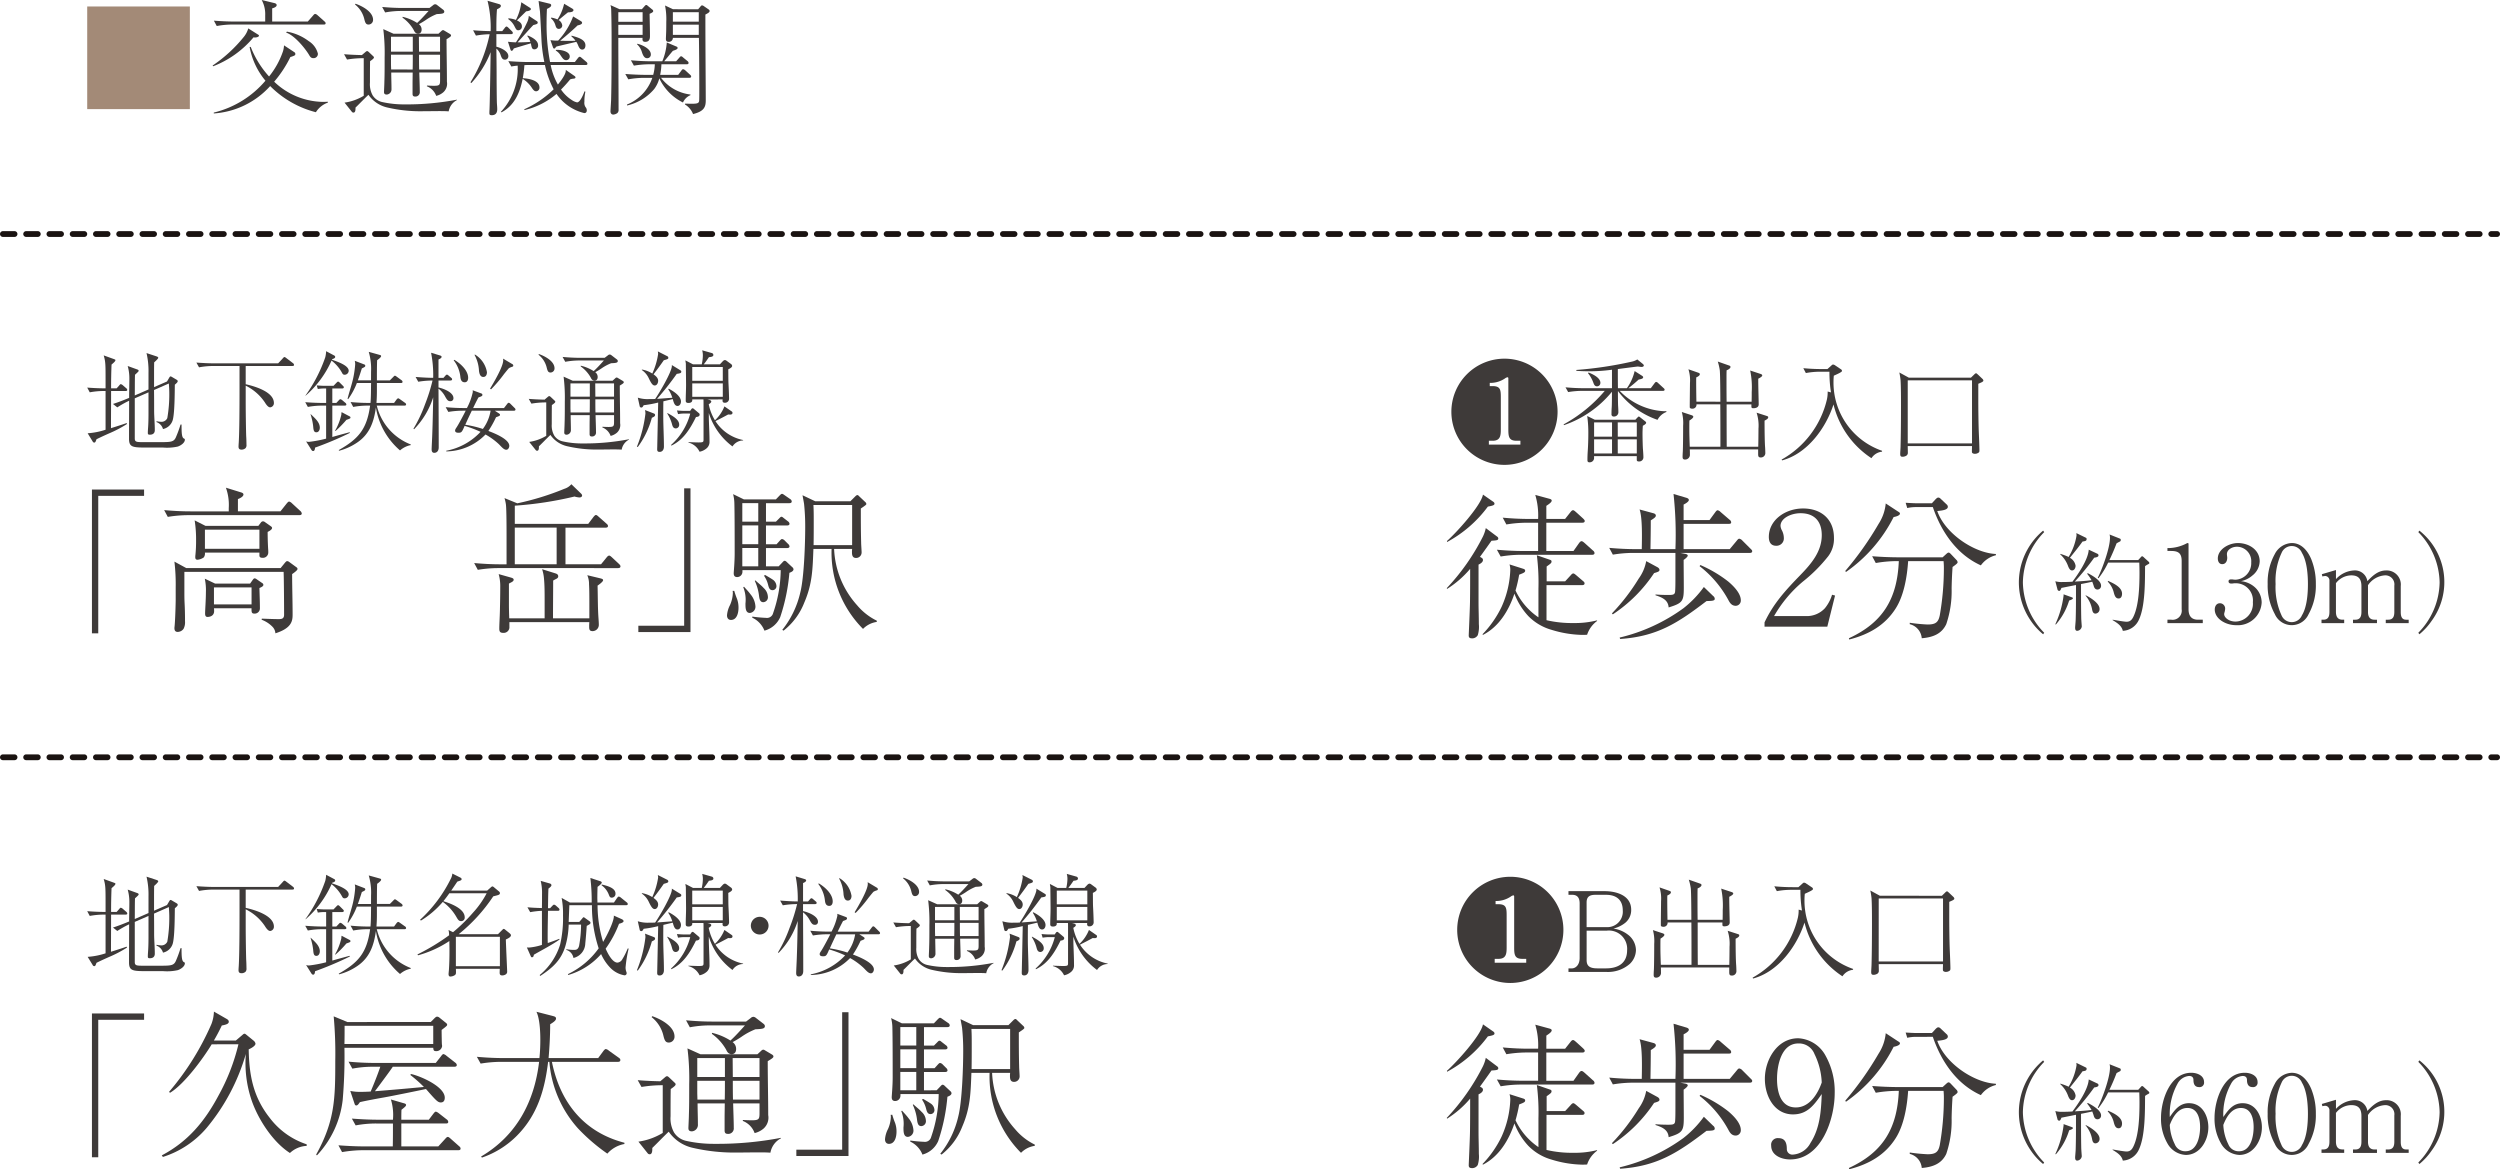
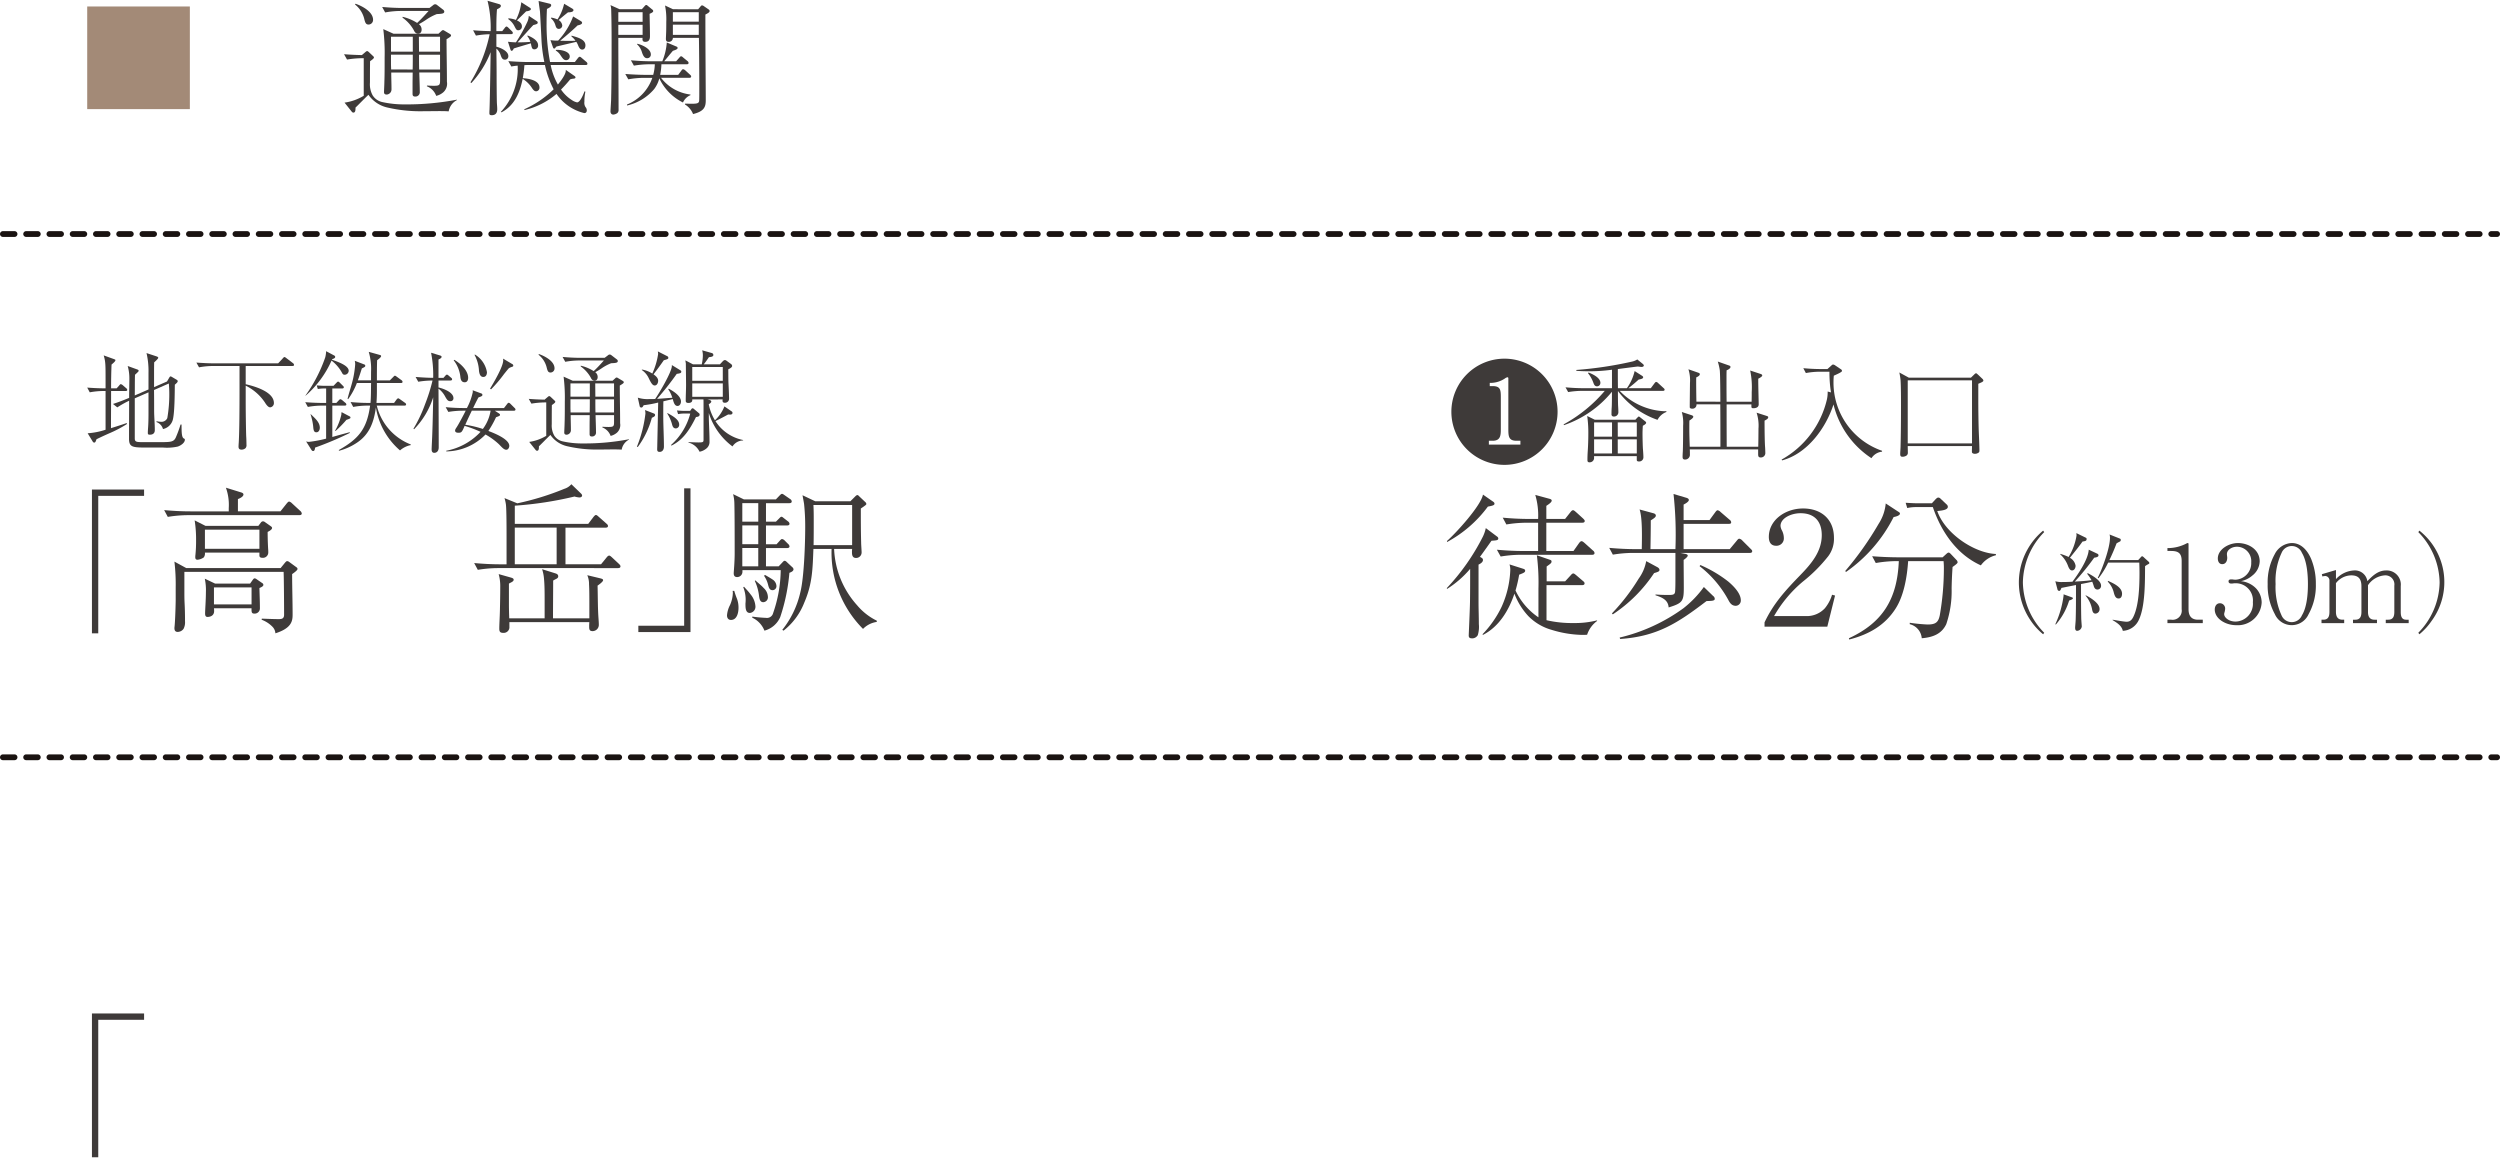
<svg xmlns="http://www.w3.org/2000/svg" width="430" height="201.109">
  <defs>
    <clipPath id="a">
      <path data-name="長方形 2588" fill="none" d="M0 0h405.425v49.739H0z" />
    </clipPath>
    <clipPath id="b">
-       <path data-name="長方形 2589" fill="none" d="M0 0h405.425v50.857H0z" />
-     </clipPath>
+       </clipPath>
    <clipPath id="c">
      <path data-name="長方形 2595" fill="none" d="M0 0h107.054v19.816H0z" />
    </clipPath>
  </defs>
  <g data-name="グループ 498">
    <path data-name="線 46" fill="none" stroke="#1a1311" stroke-linecap="round" stroke-linejoin="round" stroke-dasharray="2 2" d="M.5 130.252h429" />
    <path data-name="線 205" fill="none" stroke="#1a1311" stroke-linecap="round" stroke-linejoin="round" stroke-dasharray="2 2" d="M.5 40.252h429" />
    <g data-name="グループ 487">
      <g data-name="グループ 486" clip-path="url(#a)" fill="#3e3a39" transform="translate(15 60.252)">
        <path data-name="パス 6841" d="M5.061 6.546l.439-.494c.152-.191.209-.229.285-.229a.786.786 0 01.343.191l.57.494a.485.485 0 01.191.3c0 .172-.153.191-.3.191h-2.48c0 2.131-.019 4.262-.019 6.393.838-.266 1.884-.59 2.684-.875l.076.152a20.136 20.136 0 01-3.083 1.621c-.856.381-1.522.685-2.169 1.009-.19.551-.247.571-.4.571a.293.293 0 01-.247-.17l-.875-1.429a12.618 12.618 0 003.082-.609V7h-.266a13.264 13.264 0 00-2.455.228L0 6.413a43.39 43.39 0 003.158.133V5.309c0-2.911 0-3.33-.323-4.433l1.731.624c.267.1.286.114.286.209 0 .152-.248.4-.666.742a97.936 97.936 0 00-.077 4.091zM7.192 15.2c0-2.169.019-4.338.019-6.527a16.424 16.424 0 00-2.036 1.146l-.742-.59c.932-.3 1.865-.666 2.778-1.046 0-1.123.038-2.265.038-3.387A7.683 7.683 0 006.963 2.7l1.637.592c.114.038.247.1.247.229 0 .1-.038.152-.628.685-.038 1.2-.019 2.378-.038 3.558l2.36-1.028V3.863A13.454 13.454 0 0010.2.476l1.732.571c.152.057.285.115.285.247 0 .153-.551.647-.7.781-.019.78-.019 1.56-.019 2.359v1.9l2.226-.97.376-.644c.114-.191.171-.229.228-.229a.505.505 0 01.248.095l.742.438c.171.095.247.171.247.285 0 .153-.1.267-.495.609-.019 1.313-.019 5.176-.4 6.2a2.222 2.222 0 01-1.637 1.427 1.766 1.766 0 00-1.122-1.2l.019-.153a3.625 3.625 0 00.685.1 1.106 1.106 0 001.16-.628 23.879 23.879 0 00.343-4.319c0-.533-.038-1.084-.076-1.636l-2.55 1.122c.019 1.161.019 2.322.019 3.5 0 1.142.115 2.169.115 3.406 0 .228-.058.78-.857.78-.209 0-.342-.038-.342-.286 0-.475.057-.951.076-1.465.038-.78.038-1.6.038-2.226V7.231l-2.36 1.028v6.907c0 .628.362.628 1.5.628h3.044c1.693 0 2.169-.057 2.512-.8a19.688 19.688 0 00.818-2.227h.171c0 1.465.038 2.227.4 2.4.133.057.171.114.171.209 0 .552-.742 1.028-1.218 1.18a8.4 8.4 0 01-2.512.171h-2.602c-2.607 0-3.273 0-3.273-1.522" />
        <path data-name="パス 6842" d="M26.56 17.087c-.362 0-.533-.152-.533-.514 0-.152.019-.456.038-.723.114-2 .133-5.879.133-9.228V2.7h-4.509a13.179 13.179 0 00-2.455.229l-.457-.819c1.066.077 2.113.134 3.178.134h10.884l.818-.876c.114-.133.191-.209.266-.209.057 0 .153.038.362.209l1.1.838a.407.407 0 01.19.3c0 .171-.152.19-.305.19h-8.01v3.14c1.522.342 4.852 1.294 4.852 3.235a.725.725 0 01-.628.741c-.228 0-.5-.151-.932-.856a8.461 8.461 0 00-3.292-2.873v2.784c0 1.789.057 5.575.095 6.07.019.248.038.97.038 1.294a.773.773 0 01-.171.609 1.027 1.027 0 01-.666.247" />
        <path data-name="パス 6843" d="M40.712 6.565a6.488 6.488 0 00-1.046.095l-.19-.628c.418.038.932.076 1.35.076h1.542l.475-.495c.1-.095.21-.228.305-.228.114 0 .247.133.323.209l.476.476c.1.095.19.171.19.285 0 .171-.152.21-.285.21h-1.694v2.492h.685l.4-.419c.152-.171.228-.228.285-.228a.741.741 0 01.362.19l.494.419a.406.406 0 01.191.3c0 .153-.133.191-.285.191h-2.132v5.4c.99-.286 1.979-.552 2.969-.819l.057.114a56.772 56.772 0 01-5.994 2.531c-.019.21-.057.59-.323.59-.172 0-.248-.114-.343-.267l-.875-1.388a1.528 1.528 0 00.514.076 21.362 21.362 0 002.93-.552V9.514h-.685a13.264 13.264 0 00-2.455.228l-.453-.818a44.4 44.4 0 003.177.133h.419V6.565zm4.263-3.045a.7.7 0 01-.685.685c-.267 0-.343-.114-.457-.324a6.639 6.639 0 00-1.808-2.111 17.312 17.312 0 01-4.452 6.03l-.038-.019a25.358 25.358 0 003.406-6.565 4.956 4.956 0 00.152-1.064l1.427.761a.264.264 0 01.133.229c0 .228-.342.323-.514.38l-.038.1c1.161.4 2.874 1.028 2.874 1.9m-4.967 9.8c0 .343-.171.78-.589.78-.438 0-.5-.38-.552-1.027A10.19 10.19 0 0038.41 11l.038-.019c.647.647 1.56 1.351 1.56 2.34m2.683.571l-.057-.057a10.117 10.117 0 001.085-2.8 1.433 1.433 0 01.038-.4l1.37.723c.114.058.152.115.152.21 0 .152-.1.19-.7.4a18 18 0 01-1.884 1.922m6.127-10.2a10.392 10.392 0 00-.4-3.425l1.842.515c.19.057.285.076.285.228 0 .209-.532.59-.685.7-.037 1.161-.037 2.3-.037 3.463h2.226l.571-.57c.133-.134.209-.229.285-.229s.133.019.362.19l.78.571a.41.41 0 01.19.286c0 .171-.152.209-.285.209h-4.129v1.26c0 .742-.019 1.446-.076 2.169h3.025l.418-.571c.077-.1.21-.228.286-.228.1 0 .19.076.361.19l.8.571a.383.383 0 01.209.285c0 .172-.152.21-.285.21h-4.757a9.555 9.555 0 005.841 6.678v.115a3.929 3.929 0 00-1.846.913 12.362 12.362 0 01-4.148-7.383c-.342 2.455-1.065 4.567-3.2 6.013a10.077 10.077 0 01-3.121 1.427l-.076-.114c3.463-1.941 4.852-3.673 5.4-7.649h-.468a13.05 13.05 0 00-2.435.228L45.3 8.9c1.046.1 2.112.152 3.159.152h.266c.1-1.141.076-2.283.1-3.425h-2.443a12.214 12.214 0 01-1.5 2.778l-.1-.038c.191-.932.8-2.626 1.028-3.863a16.747 16.747 0 00.285-2.13 2.933 2.933 0 00-.076-.571l1.579.609c.114.037.229.094.229.247 0 .171-.115.228-.59.456q-.315 1.028-.685 2.055h2.264z" />
        <path data-name="パス 6844" d="M56.939 5.4l-.456-.818c.894.076 2.131.152 3.025.152a20.036 20.036 0 00-.362-4.315l1.561.476c.114.038.247.1.247.228 0 .228-.361.381-.533.457v3.158h.857l.285-.323c.1-.115.19-.228.3-.228.1 0 .172.057.286.152l.419.361c.1.077.19.153.19.285 0 .172-.152.21-.286.21h-2.051v1.2c.8.171 2.569.818 2.569 1.826a.49.49 0 01-.533.533c-.38 0-.551-.171-.951-.913A4.021 4.021 0 0060.421 6.6c.019 3.368.038 6.717.038 10.085 0 .723-.418.951-.761.951-.38 0-.457-.3-.457-.609s.1-2.169.115-2.759c.076-2.055.114-4.129.152-6.184a13.845 13.845 0 01-3.292 5.5l-.1-.1A23.421 23.421 0 0058.1 9.305 30.227 30.227 0 0059.394 5.2a15.111 15.111 0 00-2.455.209m13.871 5.437c.134.1.191.133.191.247 0 .172-.115.21-.685.419A17.079 17.079 0 0169 13.872c.951.361 3.6 1.388 3.6 2.569 0 .247-.171.665-.514.665-.437 0-.818-.5-1.294-.97a11.643 11.643 0 00-2.283-1.655 9.579 9.579 0 01-6.755 2.911v-.115a10.773 10.773 0 005.9-3.253A19.777 19.777 0 0064.912 13c-.457 1.1-.552 1.18-1.066 1.18-.266 0-.57-.057-.57-.38 0-.1.038-.229.247-.533.342-.499 1.277-2.267 1.577-2.878h-.551a14.762 14.762 0 00-2.436.21l-.457-.819a33.4 33.4 0 003.159.153h.494a10.383 10.383 0 001.009-2.74 1.75 1.75 0 00-.019-.324l1.484.552a.246.246 0 01.19.248c0 .114-.038.209-.418.342l-.267.1q-.484.914-.913 1.827h5.309l.513-.666c.115-.152.191-.247.305-.247s.247.132.323.209l.666.666a.4.4 0 01.172.285c0 .172-.153.209-.286.209h-3.271zm-5.289-6.108c0 .381-.153.761-.59.761-.533 0-.685-.418-.742-.875a5.591 5.591 0 00-1.161-2.911l.114-.076c1.028.609 2.379 1.807 2.379 3.1m.628 5.651c-.381.8-.762 1.6-1.123 2.417a18.479 18.479 0 013.026.723 7.2 7.2 0 001.332-3.14zm2.607-6.621c0 .381-.153.818-.628.818-.552 0-.685-.609-.742-1.046A6.308 6.308 0 0066.624.8l.057-.076a4.4 4.4 0 012.075 3.045m4.338-1.409a.316.316 0 01.19.266c0 .152-.114.191-.247.229a2.254 2.254 0 00-.514.228c-.3.342-.571.685-.818.989a23.512 23.512 0 01-2.245 2.645l-.172-.117c.612-1.006 2.264-3.8 2.264-4.868 0-.114-.019-.209-.019-.3z" />
        <path data-name="パス 6845" d="M78.856 8.963a15.111 15.111 0 00-2.455.209l-.456-.818c.913.076 1.807.114 2.721.133l.494-.419c.134-.114.21-.19.324-.19.038 0 .1.019.228.133l.666.628c.057.057.133.114.133.209 0 .115-.114.248-.589.571-.019.914-.019 2.359-.019 3.273a3.493 3.493 0 00.418 1.96 2.313 2.313 0 001.446 1.008 15.271 15.271 0 003.482.362 40.409 40.409 0 007.935-.724l.019.058a2.411 2.411 0 00-1.275 1.731c-.476-.038-.952-.038-1.427-.038-.818 0-1.636.019-2.455.019a22.219 22.219 0 01-5.5-.571 4.79 4.79 0 01-2.873-1.94c-.666.628-1.313 1.312-1.979 1.959v.153c0 .247-.038.608-.3.608a.3.3 0 01-.248-.114l-1.122-1.407a7.753 7.753 0 002.93-1.047V8.963zM80.378 3.1a.7.7 0 01-.685.723c-.4 0-.514-.266-.647-.8A4.012 4.012 0 0077.619.761l.076-.114C78.7.99 80.378 1.865 80.378 3.1M89.55.876a.512.512 0 01.323-.153.538.538 0 01.305.134l.913.7a.41.41 0 01.171.266c0 .324-.286.362-1.142.4a8.036 8.036 0 00-1.693.913 11.738 11.738 0 01-1.047.628 1.009 1.009 0 01.419.837c0 .323-.152.609-.533.609-.4 0-.552-.286-.666-.533a5.855 5.855 0 00-1.713-1.9v-.132a7.189 7.189 0 012.227.933c.609-.552 1.2-1.218 1.751-1.827h-4.206a13.2 13.2 0 00-2.435.228l-.457-.837c1.047.1 2.112.152 3.159.152H89zm-6.356 12.786a.787.787 0 01-.723.857c-.419 0-.419-.267-.419-.419 0-.114.058-1.218.058-1.541.038-1.047.038-2.094.038-3.711a29.421 29.421 0 00-.21-4.319l1.561.7h6.868l.477-.437a.378.378 0 01.208-.115.4.4 0 01.21.076l.8.476c.171.1.228.171.228.266 0 .133-.114.229-.685.571 0 2.188.057 4.338.057 6.489a1.762 1.762 0 01-.551 1.617 2.564 2.564 0 01-1.085.552 2.464 2.464 0 00-1.426-1.461l.019-.114c.305.019.761.038 1.066.038.856 0 .932-.134.932-.857v-1.179h-3.18c.019.8.076 2.188.076 2.93a.664.664 0 01-.723.742c-.361 0-.38-.247-.38-.438V12.92c0-.59.019-1.18.019-1.769h-3.273c0 .837.038 1.674.038 2.511m3.254-7.972h-3.33v2.283h3.33zm-.019 5c.019-.761.019-1.5.019-2.264h-3.33v1.431c0 .285.019.551.019.837zm4.186-2.721V5.69H87.38l.02 2.283zm0 2.721V8.43H87.4c0 .761 0 1.5.019 2.264z" />
        <path data-name="パス 6846" d="M94.55 16.573a21.787 21.787 0 001.465-5.689 2.9 2.9 0 00-.076-.609l1.522.59c.134.057.21.114.21.266 0 .171-.1.286-.552.476A15.159 15.159 0 0194.7 16.63zm6.013-13.89a.418.418 0 00-.019-.152l1.522.932a.231.231 0 01.114.228c0 .248-.266.286-.78.362a51.379 51.379 0 01-3.387 4.3c.876-.057 1.751-.133 2.626-.19a5.476 5.476 0 00-.7-1.465l.076-.095c.781.4 2.112 1.237 2.112 2.207 0 .342-.19.761-.59.761-.456 0-.647-.495-.818-1.18l-1.619.381c-.019.837-.019 1.655-.019 2.492 0 1.77.114 3.539.114 5.309 0 .438-.209.9-.742.9-.3 0-.419-.134-.419-.438 0-.19.019-.59.019-.818.057-2.4.1-4.814.153-7.231a18.581 18.581 0 01-2.493.457c-.114.209-.21.4-.4.4a.27.27 0 01-.286-.228L94.7 8.144a5.481 5.481 0 001.921.247c.362 0 .78 0 1.066-.019.666-.951 2.873-4.662 2.873-5.689M98.2 5.271c0 .323-.191.78-.59.78-.343 0-.59-.343-1.028-1.256a3.449 3.449 0 00-1.2-1.408l.038-.076A4.689 4.689 0 0197.195 4 12.57 12.57 0 0098.2.628a2.918 2.918 0 00-.054-.438l1.618.819a.311.311 0 01.19.285c0 .19-.152.247-.78.419a56.306 56.306 0 01-1.77 2.416c.381.285.8.609.8 1.142m3.615 7.5a.609.609 0 01-.571.665c-.419 0-.552-.323-.647-.665a6.294 6.294 0 00-.837-1.9l.038-.076c.856.475 2.017 1.1 2.017 1.979m.856-1.9a6.511 6.511 0 00-1.047.1l-.19-.628c.419.038.933.076 1.351.076h.914l.209-.3a.314.314 0 01.228-.153c.057 0 .114.038.21.115l.856.723a.3.3 0 01.133.247c0 .343-.381.4-.628.419-.989 2-2.15 3.938-4.243 4.928l-.038-.133a10.889 10.889 0 003.292-5.385zm4-2.417l.323.076c.152.038.343.133.343.286 0 .133-.191.324-.438.456a8.331 8.331 0 001.066 2.76 6.58 6.58 0 001.631-2.388l1.237.856a.288.288 0 01.152.267c0 .152-.114.285-.381.285a2.429 2.429 0 01-.361-.019 58.7 58.7 0 01-2.188 1.141 7.328 7.328 0 004.757 3.254v.077a2.2 2.2 0 00-1.827 1.027 11.384 11.384 0 01-4.072-5.746c0 .513 0 1.008.019 1.5.038 1.122.1 2.245.1 3.368a1.447 1.447 0 01-.59 1.275 2.52 2.52 0 01-1.122.513 2.928 2.928 0 00-1.922-1.579l.019-.076c.381.019 1.351.057 1.731.057.819 0 .857-.076.857-.514V9.7c0-.951 0-1.123-.019-1.256h-1.922V8.6c0 .286-.266.457-.647.457-.3 0-.476-.1-.476-.381 0-.913.058-1.845.058-2.758 0-.343-.039-3.6-.039-3.673a4.772 4.772 0 01-.076-.513l1.313.685h1.5a7.161 7.161 0 00.191-1.561 3.273 3.273 0 00-.116-.856l1.675.476a.348.348 0 01.247.342c0 .305-.532.343-.761.362-.285.418-.571.837-.894 1.237h2.778l.533-.572a.706.706 0 01.3-.17.508.508 0 01.305.114l.78.571a.441.441 0 01.19.323c0 .247-.362.437-.666.59.019.837 0 1.693.038 2.473.038.7.076 1.56.1 2.588a.685.685 0 01-.742.685.334.334 0 01-.38-.381.65.65 0 01.019-.19zm-2.607-3.215h5.252V2.874h-5.252zm5.252.456h-5.252v2.3h5.252z" />
        <path data-name="パス 6847" d="M.814 23.953h8.968v1.087H1.9v23.643H.814z" />
        <path data-name="パス 6848" d="M33.236 27.7l1.06-1.332c.136-.163.3-.353.435-.353a1.036 1.036 0 01.489.3l1.386 1.277a.749.749 0 01.3.462c0 .245-.217.3-.407.3H17.366a21.836 21.836 0 00-3.506.3l-.625-1.168c1.494.135 3.016.217 4.511.217h6.6v-.571a8.814 8.814 0 00-.489-3.5l2.636.815c.19.054.38.163.38.353 0 .381-.652.679-.951.788V27.7zm-.869 20.98a1.745 1.745 0 00-.489-1.114A4.99 4.99 0 0030 46.345l.028-.189c.951.026 1.956.081 2.935.081.571 0 .9-.136.9-.761 0-1.467-.027-6.114-.081-7.364H16.713v3.369c0 .625 0 1.223.028 1.821a57.84 57.84 0 01.081 3.288 2.45 2.45 0 01-.244 1.305 1.264 1.264 0 01-1.006.543c-.462 0-.571-.3-.571-.679 0-.082.028-.218.055-.6.109-1.413.163-3.832.163-4.185V40.8A32.959 32.959 0 0015 36.345l2.039 1.114h16.225l.734-.9c.19-.217.3-.3.38-.3a.649.649 0 01.353.136l1.114.816c.245.163.326.244.326.407s-.326.462-.923.87c0 2.31.081 4.62.081 6.957 0 1.087-.136 2.337-2.962 3.234m-13.425-12.66c-.245 0-.353-.163-.353-.408a2.675 2.675 0 01.027-.435 23.468 23.468 0 00.109-2.473 20.877 20.877 0 00-.245-3.451l1.875.951h9.077l.435-.57a.494.494 0 01.353-.218.578.578 0 01.353.136l1.006.707c.108.081.217.163.217.3 0 .3-.544.571-.761.68 0 .3 0 1.386.082 2.88a5.76 5.76 0 01.027.625.922.922 0 01-.924.952c-.544 0-.6-.19-.6-.462V34.8h-9.373a1.178 1.178 0 01-.191.815 2.157 2.157 0 01-1.114.408m9.077 4.1l.461-.652c.164-.217.218-.245.354-.245a.739.739 0 01.326.163l.951.653a.367.367 0 01.19.3c0 .163-.135.326-.679.544.027 1.141.082 2.282.082 3.451a.9.9 0 01-.952.951c-.407 0-.489-.191-.489-.652v-.272H21.8a3.027 3.027 0 01.028.516c0 .653-.517.979-1.142.979-.353 0-.408-.3-.408-.6 0-.6.137-2.337.137-3.642a9.553 9.553 0 00-.191-2.337l1.767.842zm-7.772-5.978h9.375v-3.29h-9.375zM21.8 43.71h6.468v-2.935H21.8z" />
        <path data-name="パス 6849" d="M86.178 29.85l.843-1.114c.19-.245.353-.408.462-.408.163 0 .271.109.516.326L89.3 29.8c.217.19.271.271.271.434 0 .218-.217.272-.408.272h-6.9v6.3h6.114l.952-1.169c.136-.163.272-.326.462-.326.108 0 .217.082.462.3l1.223 1.142c.135.135.244.244.244.407 0 .245-.217.3-.408.3H70.688a21.814 21.814 0 00-3.505.3l-.626-1.168c1.5.135 3.017.217 4.511.217h1.06v-4.758c0-1.141 0-4.62-.108-5.517a7.446 7.446 0 00-.245-1.114l2.2.9a46.584 46.584 0 008.1-2.5 2.58 2.58 0 001.2-.788l1.657 1.6a.579.579 0 01.191.326c0 .272-.272.353-.463.353a3.565 3.565 0 01-.842-.162 62.183 62.183 0 01-10.272 1.576v3.125zm.191 16.25v-2.336c0-1.277 0-2.636-.055-3.506a3.867 3.867 0 00-.3-1.576l2.256.543c.3.082.462.137.462.326 0 .245-.707.762-.951.925.054 1.9.027 3.8.163 5.68.027.38.054.76.054 1.086a1.079 1.079 0 01-1.06 1.06c-.516 0-.6-.244-.6-.761a7.421 7.421 0 01.028-.788H72.618v.979a.985.985 0 01-1.06.869c-.544 0-.68-.217-.68-.734 0-.76.082-1.9.109-3.206.027-1.169.055-2.609.055-3.941a7.767 7.767 0 00-.272-2.228l2.119.6c.272.081.462.163.462.38 0 .19-.217.353-.516.489-.054.028-.245.136-.3.163v3.642c0 .761.027 1.549.054 2.337h6.088v-3.046c0-1.331 0-2.609-.109-3.777a7.143 7.143 0 00-.326-1.631l2.337.734c.245.082.435.217.435.489s-.19.381-.544.544a3.255 3.255 0 00-.325.19c0 2.174-.028 4.348-.028 6.5zm-12.827-9.293h7.2V30.5h-7.2z" />
        <path data-name="パス 6850" d="M103.763 48.466h-8.968v-1.087h7.881V23.736h1.087z" />
        <path data-name="パス 6851" d="M111.291 41.372a14.144 14.144 0 00.489 1.413 4.391 4.391 0 01.244 1.5c0 .814-.244 2.092-1.3 2.092-.462 0-.679-.353-.679-.788a4.609 4.609 0 01.516-1.767 5.6 5.6 0 00.489-2.092c0-.136-.027-.245-.027-.354zm7.636-4.212l.6-.625c.272-.3.326-.326.435-.326.163 0 .3.136.489.326l.815.761a.555.555 0 01.218.353c0 .354-.435.517-.707.625a32.658 32.658 0 01-1.576 7.61 4.112 4.112 0 01-2.718 2.337 4.106 4.106 0 00-2.092-2.229V45.8a22.507 22.507 0 002.337.218 1.094 1.094 0 001.25-.816 23.166 23.166 0 001.305-7.392H112.7v.245a.916.916 0 01-.9.951c-.434 0-.6-.245-.6-.652 0-.244.163-1.9.163-3.424 0-2.038 0-6.9-.055-8.724a6.827 6.827 0 00-.217-1.467l1.848.9h5.516l.6-.625c.245-.244.326-.326.462-.326.081 0 .19.055.489.272l.9.625a.513.513 0 01.272.408c0 .245-.218.3-.408.3h-4.022v3.18h1.712l.49-.49c.271-.271.326-.353.462-.353s.244.109.38.218l.734.57a.582.582 0 01.271.408c0 .244-.217.3-.407.3h-3.642v3.234h1.821l.516-.571c.245-.272.327-.326.435-.326a.812.812 0 01.462.272l.571.57a.661.661 0 01.244.408c0 .244-.217.3-.407.3h-3.642v3.147zm-6.25-7.69h2.746v-3.18h-2.746zm0 3.886h2.746v-3.234h-2.746zm2.744.652h-2.745v3.153h2.745zm-1.331 7.962a3.582 3.582 0 01.843 2.039 1.073 1.073 0 01-.952 1.168c-.761 0-.761-.9-.761-1.63a5.792 5.792 0 00-.38-2.8l.136-.081c.163.218.652.679 1.114 1.3m2.283-1.06a2.164 2.164 0 01.706 1.495.839.839 0 01-.788.924c-.6 0-.679-.6-.761-1.277a8.331 8.331 0 00-.706-2.392l.109-.081c.407.408 1.005.842 1.44 1.331m1.494-1.494a1.418 1.418 0 01.68 1.114.682.682 0 01-.652.734c-.544 0-.653-.435-.789-.951a4.722 4.722 0 00-.706-1.55l.217-.108c.354.217.761.435 1.25.761m10.6-5.245a15.4 15.4 0 003.968 9.7 10.308 10.308 0 003.37 2.636v.217a4.118 4.118 0 00-2.365 1.2 18.593 18.593 0 01-5.408-13.751h-3.125c-.136 3.424-.163 5.979-1.576 9.24a11.351 11.351 0 01-3.56 4.81l-.218-.136a15.946 15.946 0 003.1-6.441c.653-2.554.843-8.479.843-11.278a36.826 36.826 0 00-.19-3.886c-.028-.272-.218-1.2-.272-1.549l2.174 1.033h6.06l.816-.815c.081-.082.244-.245.38-.245s.245.136.353.245l.979.924a.555.555 0 01.217.353c0 .108-.054.19-.951.788 0 1.957 0 3.886.054 5.816 0 .407.082 1.467.082 1.711a.947.947 0 01-.951.979c-.625 0-.707-.489-.707-.979a4.038 4.038 0 01.027-.57zm3.1-7.555h-6.658c.054.9.054 1.821.054 2.718 0 1.386 0 2.8-.027 4.185h6.631z" />
        <path data-name="パス 6852" d="M233.9 41.043l-.055-.136a37.6 37.6 0 006.224-8.887 6.4 6.4 0 00.489-1.44l1.956 1.468a.408.408 0 01.191.3c0 .326-.272.353-1.168.407-.653.924-1.305 1.848-1.985 2.772l.246.136c.163.109.271.19.271.408 0 .38-.462.652-.761.788v6.576c0 1.06.054 2.5.054 3.669a4.831 4.831 0 01-.189 1.9 1.118 1.118 0 01-.9.544c-.38 0-.652-.055-.652-.489 0-.191.19-4.213.218-5.734.027-1.9.027-3.832.027-5.734a17.211 17.211 0 01-3.968 3.451m-.027-8.235c1.576-1.385 5.843-6.06 6.2-7.989l1.794 1.25a.412.412 0 01.189.3c0 .271-.271.353-1.14.516a21.277 21.277 0 01-7.012 6.088zm6.2 16.143l-.082-.108a17.825 17.825 0 003.289-4.729 16.778 16.778 0 001.494-6.387 3.244 3.244 0 00-.136-.9l2.392.762c.163.054.3.135.3.326 0 .271-.244.38-1.032.679a23.164 23.164 0 01-.626 2.718 11.406 11.406 0 003.941 4.619v-4.915a37.783 37.783 0 00-.272-5.761l2.2.761c.163.055.326.082.326.327s-.19.38-.842.842v2.555h3.18l.95-1.033c.163-.191.3-.326.463-.326.136 0 .353.19.488.3l1.169 1c.136.109.272.218.272.408 0 .244-.217.3-.408.3H251v6.034a19.26 19.26 0 004.674.489 15.376 15.376 0 004.022-.462v.108a4.772 4.772 0 00-1.712 2.365c-.3.027-.6.027-.9.027a19.044 19.044 0 01-5.218-.87 9.046 9.046 0 01-3.994-2.364 11.8 11.8 0 01-2.392-3.859c-.951 2.854-2.636 5.68-5.408 7.093m3.044-13.479l-.652-1.169c1.494.136 3.016.218 4.51.218h2.582v-4.863H247.6a21.573 21.573 0 00-3.505.3l-.625-1.169c1.495.136 2.99.218 4.511.218h1.576a12.485 12.485 0 00-.489-4.131l2.392.652c.217.055.434.136.434.326 0 .272-.462.6-.923.9V29h3.229l.9-1.141c.109-.136.272-.354.462-.354.163 0 .326.163.761.544l.924.842c.109.109.326.3.326.462 0 .245-.217.3-.407.3h-6.2v4.865h4.673l.9-1.278c.136-.19.3-.407.489-.407.163 0 .353.163.6.38l1.358 1.223a.6.6 0 01.273.435c0 .244-.218.3-.409.3h-12.256a21.228 21.228 0 00-3.479.3" />
        <path data-name="パス 6853" d="M265.917 34.848a21.575 21.575 0 00-3.506.3l-.625-1.168c1.495.136 2.99.217 4.512.217h1.087c.027-1.848.136-5.326-.381-6.821l2.392.652c.19.054.408.163.408.408s-.3.462-.87.815c0 1.658-.028 3.288-.054 4.946h4.293a64.832 64.832 0 00-.326-9.484l2.2.652c.189.054.434.163.434.381 0 .244-.408.543-.9.788v2.663h4.457l.978-1.332c.164-.217.272-.353.435-.353a1.1 1.1 0 01.489.3l1.549 1.332a.579.579 0 01.273.434c0 .245-.191.272-.409.272h-7.772v4.348h7.935l1.2-1.44c.108-.136.271-.354.434-.354a.924.924 0 01.517.3l1.44 1.44c.136.136.272.244.272.407 0 .245-.218.3-.408.3h-11.955l.842.162c.163.027.435.109.435.3 0 .218-.517.625-.707.734 0 1.6.027 3.207.027 4.81 0 2.31-.217 2.636-2.608 3.37-.082-1.305-1.169-1.739-2.256-2.093v-.135c.707.054 1.413.081 2.093.081.815 0 1.222 0 1.277-.571.054-.543.054-1.821.054-2.391v-4.27zm-3.506 10.571l-.162-.163a35.028 35.028 0 004.619-6.006 7.3 7.3 0 001.278-2.989l1.848 1c.217.109.435.271.435.516 0 .272-.3.354-.924.544a25.194 25.194 0 01-7.094 7.093m1.251 4.239l-.082-.245a30.679 30.679 0 0010.952-5.027 18.008 18.008 0 003.532-3.669l1.6 1.549a.607.607 0 01.272.489c0 .354-.516.354-1.413.381-4.946 3.777-8.479 6.088-14.865 6.522m18.588-9.892c.87.734 2.174 2.011 2.174 3.234a.9.9 0 01-.869.951c-.653 0-.979-.435-1.25-.951a18.493 18.493 0 00-4.974-5.87l.136-.19a21.707 21.707 0 014.783 2.826" />
        <path data-name="パス 6854" d="M288.5 47.538V46.8c1.55-3.288 3.642-5.544 6.143-8.125 1.875-1.93 3.7-4.05 3.7-6.876 0-2.364-1.25-3.777-3.642-3.777-1.712 0-3.451.9-3.451 2.174a1.9 1.9 0 00.244.788 2.918 2.918 0 01.326 1.25 1.27 1.27 0 01-1.331 1.386c-.923 0-1.25-.679-1.25-1.522 0-2.88 2.8-4.892 5.9-4.892s5.3 1.849 5.3 5.028a4.961 4.961 0 01-.979 3.179 26.582 26.582 0 01-4.375 4.376 21.951 21.951 0 00-4.946 5.924h5.435a4.238 4.238 0 003.316-1.359 6.74 6.74 0 001.222-2.31l.517.136-1.332 5.354z" />
        <path data-name="パス 6855" d="M311.411 27.7c.218.136.381.217.381.38 0 .326-.625.517-1.087.6a25.545 25.545 0 01-8.207 9.457l-.109-.19a54.531 54.531 0 005.734-8.1 7.751 7.751 0 001.223-3.506zm-.271 8.56a21.485 21.485 0 00-3.506.327l-.625-1.169a61.77 61.77 0 004.511.19h7.61l.625-.571c.217-.19.3-.244.407-.244.136 0 .271.136.354.217l.978 1.033a.663.663 0 01.217.407c0 .163-.217.354-.869.816a71.873 71.873 0 00-.163 3.7 17.636 17.636 0 01-.924 6.142c-.788 1.657-2.256 2.255-4.213 2.418a2.71 2.71 0 00-2.066-2.418v-.245a29.037 29.037 0 003.072.3c1.413 0 1.847-.408 2.093-1.576a47.1 47.1 0 00.706-8.045 12.342 12.342 0 00-.054-1.277H313.2c-.19 2.772-.733 5.9-2.12 8.1-1.793 2.853-4.511 4.484-8.017 5.38l-.053-.217c5.9-2.718 8.315-6.848 8.586-13.262zm3.4-9.294a7.028 7.028 0 00-1.495.163l-.272-.9c.6.026 1.331.081 1.93.081h2.581l.625-.68c.11-.108.3-.3.462-.3.19 0 .3.081.489.271l.951.9a.552.552 0 01.218.408c0 .516-.87.652-1.821.734 1.359 3.913 6.387 7.228 10.083 7.391v.218a4.468 4.468 0 00-2.582 1.739c-4.158-1.875-6.821-5.788-8.262-10.028z" />
        <path data-name="パス 6856" d="M334.3 46.522a11.61 11.61 0 012.117-15.507l.185.257a12.633 12.633 0 00-3.665 8.657 12.631 12.631 0 003.665 8.656l-.185.258a11.019 11.019 0 01-2.117-2.321" />
        <path data-name="パス 6857" d="M344.262 34.292l1.53.718a.289.289 0 01.146.277c0 .276-.478.349-.736.386a44.288 44.288 0 01-3.334 4.107c.958-.055 1.916-.11 2.874-.239a7.379 7.379 0 00-.756-1.1l.11-.111c.7.369 2.285 1.234 2.285 2.137a.62.62 0 01-.608.681c-.442 0-.59-.368-.681-.718-.075-.221-.148-.423-.221-.626-.646.147-1.29.276-1.935.4 0 1.934 0 3.868.037 5.8 0 .351.092 1.418.092 1.492a.853.853 0 01-.773.756c-.331 0-.368-.295-.368-.572 0-.129.074-.865.091-1.252.056-1.565.056-3.665.056-6.059l-2.505.5c-.055.147-.184.516-.368.516a.317.317 0 01-.313-.258l-.369-1.4a4.142 4.142 0 001.253.129c.571 0 1.142-.018 1.695-.055.9-1.216 2.688-3.739 2.8-5.507m-5.748 12.816a16.724 16.724 0 001.418-4.9v-.24l1.382.5c.148.056.221.093.221.184 0 .148-.276.258-.645.387a11.35 11.35 0 01-2.284 4.126zM342 37.055c0 .368-.2.81-.609.81-.312 0-.5-.313-.663-.7a5 5 0 00-1.362-2.062v-.093a10.425 10.425 0 011.437.535 10.167 10.167 0 001.362-3.684 3.532 3.532 0 00-.036-.423l1.62.791a.225.225 0 01.147.24c0 .294-.184.349-.7.423-.681.958-1.436 1.879-2.173 2.8a1.9 1.9 0 01.977 1.363m4.125 7.422a.75.75 0 01-.7.81c-.387 0-.5-.331-.571-.644a5.014 5.014 0 00-1.142-2.45l.037-.055c.773.387 2.376 1.363 2.376 2.339m6.648-8.4l.424-.461c.11-.129.2-.2.258-.2a.917.917 0 01.332.239l.791.718a.361.361 0 01.111.221c0 .111-.166.184-.313.258a3.361 3.361 0 00-.424.277c-.019 2.578.037 6.869-1.05 9.189a3.2 3.2 0 01-2.78 1.935c-.185-.885-1.014-1.4-1.75-1.842v-.074c.57.092 1.971.35 2.394.35.663 0 .957-.387 1.215-.939.921-1.952 1.014-5.286 1.014-7.459 0-.59-.019-1.179-.037-1.768H347.6a14.2 14.2 0 01-1.658 2.689l-.129-.074c.792-1.566 2.1-5.139 2.1-6.851a1.689 1.689 0 00-.073-.608l1.8.718a.21.21 0 01.129.184c0 .221-.054.277-.22.35a5.143 5.143 0 00-.5.277c-.37.976-.774 1.933-1.235 2.873zm-2.781 5.8c0 .387-.146.811-.589.811-.534 0-.682-.516-.81-.94a4.063 4.063 0 00-1.069-1.971l.074-.11c1.086.479 2.394 1.124 2.394 2.21" />
        <path data-name="パス 6858" d="M357.8 34.016h.295a6.918 6.918 0 002.947-.773.614.614 0 01.258-.093c.092 0 .129.093.129.185v11.2c0 1.1.46 1.8 1.62 1.8h.829v.59H357.8v-.59h.646a1.571 1.571 0 001.8-1.8v-8.29c0-1.308-.534-1.731-1.823-1.731h-.623z" />
        <path data-name="パス 6859" d="M373.085 41a3.565 3.565 0 01.921 2.394 4.112 4.112 0 01-4.383 3.886c-1.842 0-3.684-1.123-3.684-2.689 0-.552.277-1.087.9-1.087a.913.913 0 01.884.995 2.911 2.911 0 01-.111.589.915.915 0 00-.055.3c0 .534.755 1.271 1.97 1.271a3.067 3.067 0 002.966-3.334 2.957 2.957 0 00-2.984-3.259 2.407 2.407 0 00-.331.018 2.563 2.563 0 01-.368.037c-.258 0-.5-.074-.5-.387 0-.276.221-.332.479-.332a1.86 1.86 0 01.295.019 2.574 2.574 0 00.4.037 2.844 2.844 0 002.727-2.984 2.486 2.486 0 00-2.45-2.689c-.9 0-1.731.553-1.731 1.253a2 2 0 00.018.276c.018.147.037.313.037.368 0 .552-.258 1.1-.865 1.1-.553 0-.755-.515-.755-.976 0-1.547 1.841-2.652 3.462-2.652 1.841 0 3.739 1.123 3.739 3.149a3.21 3.21 0 01-1.253 2.431 4.309 4.309 0 01-1.971.976 4.173 4.173 0 012.643 1.29" />
        <path data-name="パス 6860" d="M382.588 36.061a11.092 11.092 0 01.737 4.162 10.118 10.118 0 01-1.252 5.175 3.173 3.173 0 01-5.8-.018 10.279 10.279 0 01-1.235-5.175 10.092 10.092 0 011.235-5.175 3.416 3.416 0 012.91-1.879c1.731 0 2.817 1.436 3.407 2.91m-1.658-1.216a1.888 1.888 0 00-3.5 0 11.355 11.355 0 00-1.031 5.36 11.618 11.618 0 001.012 5.359 1.9 1.9 0 003.518.019c.866-1.4 1.032-3.721 1.032-5.36 0-1.621-.166-3.96-1.032-5.378" />
        <path data-name="パス 6861" d="M389.863 37.865a2.156 2.156 0 012.32 1.842c.9-.921 1.842-1.842 3.223-1.842a2.424 2.424 0 012.523 2.689v4.439c0 .644.111 1.344.921 1.344h.443v.59h-3.942v-.59h.423c.866 0 1.05-.608 1.05-1.344V40.48a1.553 1.553 0 00-1.657-1.768 3.793 3.793 0 00-2.873 1.695v4.586c0 .755.257 1.344 1.123 1.344h.424v.59h-4.125v-.59h.4c.865 0 1.05-.608 1.05-1.344v-4.384c0-1.234-.461-1.9-1.75-1.9a3.385 3.385 0 00-2.634 1.345v4.936c0 .755.258 1.344 1.124 1.344h.294v.59h-3.9v-.59h.332c.846 0 1.031-.608 1.031-1.344v-5.338a.764.764 0 00-.682-.829 2.66 2.66 0 00-.534.074l-.092-.387 2.431-.718v1.565a4.508 4.508 0 013.076-1.492" />
        <path data-name="パス 6862" d="M400.949 48.585a12.631 12.631 0 003.665-8.656 12.629 12.629 0 00-3.665-8.656l.185-.258a11.276 11.276 0 012.118 15.507 11.05 11.05 0 01-2.118 2.321z" />
        <path data-name="パス 6863" d="M243.769 1.439a9.133 9.133 0 11-9.133 9.134 9.135 9.135 0 019.133-9.134m-2.055 4.719c1.351 0 1.427.628 1.427 1.922v5.5c0 1.084-.076 1.979-1.408 1.979h-.647v.666h5.423v-.666h-.666c-1.313 0-1.408-.7-1.408-1.979V4.845c0-.076-.019-.209-.133-.209a1 1 0 00-.457.209 4.46 4.46 0 01-2.454.761h-.153v.552z" />
        <path data-name="パス 6864" d="M254 12.874l-.057-.133a24.932 24.932 0 007.078-5.765h-3.862a14.858 14.858 0 00-2.435.209l-.457-.818c1.046.095 2.112.152 3.159.152h4.833V3.342a28.542 28.542 0 01-3.882.266c-.7 0-1.446-.019-2.245-.077V3.38a65.9 65.9 0 009.532-1.428 2.781 2.781 0 00.952-.38l.913.742c.133.114.209.209.209.285 0 .21-.247.267-.419.267-.094 0-.513-.076-.646-.076-.647.076-2.55.323-3.406.437 0 1.085 0 2.188.019 3.292h1.541a8.436 8.436 0 001.332-2.949l1.256.8c.114.076.209.152.209.266 0 .229-.285.3-.78.4a22.858 22.858 0 01-1.77 1.484h3.863l.628-.837c.115-.152.209-.248.3-.248a.653.653 0 01.343.21l.913.837c.134.114.19.19.19.285 0 .172-.152.21-.285.21h-7.439a11.383 11.383 0 007.61 3.5 3.093 3.093 0 00.419-.019v.152a2.863 2.863 0 00-1.522 1.351 14.332 14.332 0 01-6.812-4.966c0 .59 0 2.074.038 2.663.019.324.038.666.038.933a.74.74 0 01-.78.8.366.366 0 01-.4-.419c0-.266 0-.57.038-1.16.038-.476.038-2.207.038-2.683A18.314 18.314 0 01254 12.874m4.4 6.394c-.265 0-.361-.114-.361-.381 0-.571.02-1.046.058-1.617.056-.8.094-1.979.094-2.93A20.313 20.313 0 00258 11.3l1.314.647h6.963l.324-.343c.152-.152.209-.209.266-.209.076 0 .133.038.285.171l.819.647a.375.375 0 01.171.248c0 .209-.418.437-.571.513q-.057.685-.057 1.371c0 .8.038 2.283.076 2.7.058.685.076 1.218.076 1.351a.715.715 0 01-.78.723c-.323 0-.362-.152-.362-.3V18.2h-7.344v.4a.753.753 0 01-.781.666m1.866-13.662a.57.57 0 01-.59.59c-.4 0-.514-.343-.628-.647a5.675 5.675 0 00-.913-1.618l.1-.114c.7.285 2.036.895 2.036 1.789m-1.085 9.247h3.083V12.4h-3.083zm0 2.892h3.083v-2.434h-3.083zm4.072-2.892h3.272V12.4h-3.279zm0 2.892h3.272v-2.434h-3.279z" />
        <path data-name="パス 6865" d="M280.9 8.841c0-.933-.019-4.833-.1-5.442a9.737 9.737 0 00-.342-1.465l1.9.666c.172.057.286.114.286.266 0 .267-.457.5-.666.571-.02.438-.02.894-.02 1.332 0 1.351 0 2.721.02 4.072h4.3c.019-.647.019-1.2.019-1.675a14.094 14.094 0 00-.266-3.691l1.731.571c.191.057.343.133.343.285s-.3.362-.686.552v.305c0 1.16.077 3.539.077 4.11 0 .513-.476.666-.914.666-.323 0-.342-.115-.342-.362V9.3h-4.262c0 2.435 0 4.871.019 7.287h5.422c.02-.856.038-2.245.038-3.1a7.221 7.221 0 00-.323-2.759l1.713.552c.228.076.285.114.285.247 0 .209-.247.38-.628.57 0 1.542.019 3.635.095 4.6.02.324.038.875.038 1.009a.756.756 0 01-.818.723c-.418 0-.418-.305-.418-.647v-.742h-11.76c.02.209.02.628.02.837a.822.822 0 01-.837.913c-.325 0-.419-.171-.419-.456 0-.266.018-.628.038-.913.038-.838.056-2.969.056-4.453a7.242 7.242 0 00-.227-2.359l1.674.551c.114.038.3.115.3.266 0 .229-.475.534-.666.647-.018.476-.018.952-.018 1.428 0 1.027.037 2.055.075 3.082h5.272c0-2.435 0-4.852-.02-7.287h-4.091a.686.686 0 01-.761.742c-.19 0-.4-.076-.4-.248 0-1.122.038-3.729.038-4.167a6.359 6.359 0 00-.265-2.359l1.693.59c.152.057.266.1.266.266 0 .247-.418.457-.609.533-.018.247-.018.476-.018.723 0 1.142.018 2.3.038 3.463z" />
        <path data-name="パス 6866" d="M291.518 18.944l-.076-.152a16.034 16.034 0 007.782-10.313 5.651 5.651 0 00.134-1.389l.57.152a22.264 22.264 0 01-.265-3.558h-1.6a13.263 13.263 0 00-2.455.228l-.438-.837c1.047.1 2.094.152 3.159.152h.99l.7-.628c.133-.114.19-.152.266-.152a.708.708 0 01.342.133l.99.666a.384.384 0 01.209.3c0 .191-.7.5-1.408.819a11.005 11.005 0 00-.057 1.1 12.415 12.415 0 008.353 11.817v.152a2.479 2.479 0 00-1.826 1.123 15.439 15.439 0 01-6.527-9.248c-1.313 4.091-4.509 8.467-8.848 9.628" />
        <path data-name="パス 6867" d="M323.995 4.712l.514-.495c.1-.1.248-.267.381-.267.076 0 .19.115.361.267l.7.666a.524.524 0 01.191.323c0 .19-.343.324-.875.552v2.569c0 1.408.018 4.015.094 5.974.058 1.237.1 2.512.1 2.855 0 .266-.02.342-.134.437a1.052 1.052 0 01-.646.209.7.7 0 01-.381-.095c-.133-.1-.133-.133-.133-.437 0-.286.019-.5.019-.8h-11.055c0 .419.018.762.018 1.1a.586.586 0 01-.361.609 1.3 1.3 0 01-.533.133c-.361 0-.418-.171-.418-.494 0-.229.038-.743.057-1.142.057-2.074.076-4.814.076-7.212 0-1.217 0-3.215-.076-4.357a12.557 12.557 0 00-.209-1.294l1.636.895zm-10.864 11.3h11.055V5.168h-11.055z" />
      </g>
    </g>
    <g data-name="グループ 490">
      <path data-name="パス 6868" d="M15.814 174.32v24.732H16.9v-23.645h7.883v-1.087z" fill="#3e3a39" />
      <g data-name="グループ 489">
        <g data-name="グループ 488" clip-path="url(#b)" fill="#3e3a39" transform="translate(15 150.252)">
          <path data-name="パス 6869" d="M21.415 29.368c-1.5 2.473-4.729 6.875-7.174 8.342l-.163-.162a46.462 46.462 0 007.283-11.659 6.56 6.56 0 00.434-2.147l2.175 1.25c.19.108.38.245.38.489 0 .326-.326.49-1.2.653a33.185 33.185 0 01-1.359 2.582h3.778l1.087-.924c.19-.164.272-.245.407-.245.055 0 .137.026.327.19l1.2.979a.865.865 0 01.354.543c0 .408-.843.841-1.169.978.081 4.512.788 8.235 3.669 11.849a13.064 13.064 0 006.305 4.483v.273a4.474 4.474 0 00-2.881 1.222c-2.935-1.875-5.462-5.788-6.577-9.022a19.9 19.9 0 01-1.005-8.017 35.023 35.023 0 01-6.74 12.718 16.363 16.363 0 01-7.527 5l-.191-.272c4.484-2.364 7.365-5.815 9.729-10.245a34.843 34.843 0 003.452-8.859z" />
          <path data-name="パス 6870" d="M59.082 25.537l.6-.6c.271-.272.38-.326.516-.326a.712.712 0 01.408.189l.978.788c.218.163.326.273.326.408 0 .164-.082.245-.951.9 0 .571.027 2.392.054 2.527a1.137 1.137 0 01.027.272.992.992 0 01-1.087.843c-.353 0-.407-.191-.434-.571H44.244a86.566 86.566 0 01-.3 8.968 16.636 16.636 0 01-4.43 9.538l-.136-.135c3.234-5.843 3.289-9.675 3.289-16.142a71.149 71.149 0 00-.272-7.637l2.364.979zm-.326 16.8l.788-1.034c.19-.244.3-.353.435-.353a1.49 1.49 0 01.489.271l1.358 1.061a.578.578 0 01.272.434c0 .246-.217.272-.407.272h-7.664v3.94h6.359l1.169-1.277c.19-.217.326-.353.462-.353s.272.109.489.3l1.441 1.278c.163.136.271.245.271.435 0 .244-.217.272-.408.272H47.342a21.6 21.6 0 00-3.506.326l-.625-1.168c1.5.108 3.017.189 4.511.189h4.838c.027-1.3.027-2.608.027-3.94h-2.908a18.864 18.864 0 00-3.506.326l-.652-1.169c1.522.11 3.017.192 4.538.192h2.528a9.078 9.078 0 00-.353-3.479l2.065.6c.408.108.544.162.544.353 0 .162-.164.325-.789.815-.027.57-.027 1.141-.027 1.713zM44.244 29.314h15.273v-3.125H44.271c0 1.032 0 2.092-.027 3.125m5.245 8.125c2.8-.217 5.843-.488 8.424-.733a24.009 24.009 0 00-2.337-2.066l.109-.163c1.576.326 5.816 2.148 5.816 4.076 0 .462-.191.816-.68.816-.516 0-.815-.326-2.555-2.311-1.766.381-5.951 1.224-7.174 1.442-1.712.3-3.261.6-4.185.814-.3.436-.435.571-.625.571s-.245-.135-.3-.3l-.734-2.2a8.055 8.055 0 001.821.164c.571 0 1.114-.027 1.685-.054.6-1.413 1.169-2.826 1.658-4.267h-1.331a18.566 18.566 0 00-3.478.326l-.653-1.2c1.495.137 3.017.218 4.512.218h10.489l.9-1.142c.218-.3.327-.381.435-.381a1.342 1.342 0 01.517.3l1.494 1.169a.58.58 0 01.272.407c0 .244-.218.3-.408.3H52.56c-.218.38-2.039 2.826-3.071 4.212" />
          <path data-name="パス 6871" d="M87.891 31.731l.9-1.223c.109-.135.272-.326.408-.326a1.076 1.076 0 01.517.272l1.712 1.222c.19.137.271.219.271.409 0 .244-.217.3-.407.3H79.928C81.341 39.34 85.391 44.477 92.4 46.3v.218a5.1 5.1 0 00-2.935 1.657 32.16 32.16 0 01-5.055-4.347 19.477 19.477 0 01-4.918-11.442h-.218c-.571 4.811-1.848 9.159-5.354 12.692a15.555 15.555 0 01-6.032 3.777l-.137-.189c6.088-3.588 9.159-9.4 9.974-16.28h-6.547a21.678 21.678 0 00-3.506.3l-.652-1.168c1.521.136 3.016.217 4.538.217h6.223c.218-1.957.326-6.25-.516-7.963l2.854.734c.271.083.516.136.516.436 0 .353-.516.679-1.006.978 0 1.957-.109 3.885-.271 5.815z" />
          <path data-name="パス 6872" d="M98.844 36.406a21.566 21.566 0 00-3.506.3l-.653-1.169c1.305.11 2.582.164 3.887.191l.706-.6c.191-.163.3-.272.462-.272.055 0 .136.027.326.191l.951.9c.082.081.191.163.191.3 0 .163-.163.354-.842.815-.028 1.3-.028 3.371-.028 4.675a4.979 4.979 0 00.6 2.8A3.312 3.312 0 00103 45.972a21.746 21.746 0 004.973.516 57.831 57.831 0 0011.333-1.032l.027.081a3.447 3.447 0 00-1.821 2.474c-.679-.055-1.358-.055-2.038-.055-1.169 0-2.337.027-3.5.027a31.758 31.758 0 01-7.854-.816 6.839 6.839 0 01-4.1-2.771c-.951.9-1.875 1.875-2.826 2.8v.218c0 .354-.055.87-.435.87a.424.424 0 01-.353-.164l-1.6-2.01a11.055 11.055 0 004.185-1.5v-8.204zm2.173-8.37a1 1 0 01-.978 1.032c-.57 0-.734-.379-.924-1.141a5.729 5.729 0 00-2.038-3.234l.109-.163c1.44.49 3.831 1.74 3.831 3.506m13.1-3.179a.728.728 0 01.461-.218.767.767 0 01.435.19l1.305 1.006a.586.586 0 01.244.38c0 .462-.407.517-1.631.571a11.559 11.559 0 00-2.418 1.305 16.6 16.6 0 01-1.5.9 1.444 1.444 0 01.6 1.2c0 .462-.217.869-.761.869-.571 0-.788-.407-.951-.76a8.367 8.367 0 00-2.446-2.719v-.189a10.236 10.236 0 013.18 1.332c.87-.789 1.712-1.74 2.5-2.609h-6.006a18.773 18.773 0 00-3.478.326l-.653-1.2c1.5.135 3.017.217 4.512.217h5.815zm-9.078 18.261a1.122 1.122 0 01-1.032 1.223c-.6 0-.6-.38-.6-.6 0-.162.082-1.738.082-2.2.054-1.494.054-2.989.054-5.3a42.14 42.14 0 00-.3-6.169l2.228 1.005h9.811l.679-.625a.551.551 0 01.3-.162.574.574 0 01.3.108l1.141.679c.245.137.327.245.327.381 0 .19-.163.326-.979.815 0 3.125.082 6.2.082 9.267a2.518 2.518 0 01-.788 2.311 3.646 3.646 0 01-1.549.787 3.524 3.524 0 00-2.038-2.092l.026-.163c.436.027 1.088.054 1.522.054 1.224 0 1.332-.19 1.332-1.223v-1.683H111.1c.027 1.142.108 3.126.108 4.185a.948.948 0 01-1.032 1.06c-.517 0-.544-.353-.544-.625v-2.092c0-.843.027-1.685.027-2.528h-4.674c0 1.2.054 2.392.054 3.587m4.648-11.386h-4.756v3.262h4.756zm-.028 7.147c.028-1.087.028-2.147.028-3.233h-4.756v2.037c0 .408.027.789.027 1.2zm5.979-3.886v-3.261h-4.62l.027 3.261zm0 3.886v-3.233h-4.593c0 1.086 0 2.146.028 3.233z" />
          <path data-name="パス 6873" d="M130.94 48.581h-8.968v-1.088h7.881V23.851h1.087z" />
          <path data-name="パス 6874" d="M138.469 41.487a14.347 14.347 0 00.489 1.414 4.378 4.378 0 01.242 1.499c0 .815-.244 2.093-1.3 2.093-.462 0-.679-.353-.679-.788a4.613 4.613 0 01.516-1.767 5.6 5.6 0 00.489-2.093c0-.134-.027-.244-.027-.353zm7.636-4.211l.6-.626c.272-.3.326-.325.435-.325.163 0 .3.135.489.325l.815.761a.555.555 0 01.218.353c0 .354-.435.517-.707.625A32.659 32.659 0 01146.377 46a4.114 4.114 0 01-2.718 2.337 4.1 4.1 0 00-2.092-2.228v-.191a22.507 22.507 0 002.337.218 1.1 1.1 0 001.25-.816 23.171 23.171 0 001.3-7.392h-6.577v.245a.918.918 0 01-.9.952c-.434 0-.6-.246-.6-.653 0-.244.163-1.9.163-3.424 0-2.039 0-6.9-.055-8.724a6.828 6.828 0 00-.217-1.467l1.848.9h5.516l.6-.625c.245-.244.326-.326.462-.326.081 0 .19.055.489.272l.9.625a.513.513 0 01.272.408c0 .244-.218.3-.408.3h-4.022v3.18h1.712l.49-.49c.271-.271.326-.352.462-.352s.244.107.38.217l.734.57a.582.582 0 01.271.408c0 .244-.217.3-.407.3h-3.642v3.234h1.821l.516-.571c.245-.273.327-.326.435-.326a.812.812 0 01.462.272l.571.571a.66.66 0 01.244.407c0 .245-.217.3-.407.3h-3.642v3.153zm-6.25-7.691h2.745v-3.18h-2.745zm0 3.886h2.745v-3.234h-2.745zm2.744.652h-2.745v3.153h2.746zm-1.331 7.962a3.582 3.582 0 01.843 2.039 1.073 1.073 0 01-.952 1.168c-.761 0-.761-.9-.761-1.63a5.792 5.792 0 00-.38-2.8l.136-.081c.163.218.652.679 1.114 1.3m2.283-1.059a2.16 2.16 0 01.706 1.494.839.839 0 01-.788.924c-.6 0-.679-.6-.761-1.277a8.315 8.315 0 00-.708-2.387l.109-.082c.407.408 1.005.842 1.44 1.332m1.494-1.5a1.418 1.418 0 01.68 1.114.681.681 0 01-.652.734c-.544 0-.653-.435-.789-.951a4.722 4.722 0 00-.706-1.55l.217-.108c.354.217.761.435 1.25.761m10.6-5.245a15.4 15.4 0 003.968 9.7 10.3 10.3 0 003.37 2.636v.217a4.124 4.124 0 00-2.365 1.2 18.6 18.6 0 01-5.408-13.751h-3.125c-.136 3.424-.163 5.978-1.576 9.24a11.339 11.339 0 01-3.56 4.81l-.218-.136a15.946 15.946 0 003.1-6.441c.653-2.554.843-8.479.843-11.278a36.813 36.813 0 00-.19-3.886c-.028-.272-.218-1.2-.272-1.55l2.174 1.034h6.06l.816-.815c.081-.082.244-.245.38-.245s.245.136.353.245l.979.924a.552.552 0 01.217.353c0 .108-.054.19-.951.788 0 1.957 0 3.886.054 5.816 0 .407.082 1.467.082 1.711a.947.947 0 01-.951.979c-.625 0-.707-.489-.707-.979a4.036 4.036 0 01.027-.57zm3.1-7.555h-6.658c.054.9.054 1.82.054 2.718 0 1.386 0 2.8-.027 4.184h6.631z" />
          <path data-name="パス 6875" d="M5.061 6.6l.439-.491c.152-.192.209-.229.285-.229a.792.792 0 01.343.19l.57.495a.485.485 0 01.191.3c0 .172-.153.192-.3.192h-2.48c0 2.131-.019 4.262-.019 6.392.838-.265 1.884-.589 2.684-.875l.076.153a20.225 20.225 0 01-3.083 1.617c-.856.381-1.522.685-2.169 1.008-.19.552-.247.571-.4.571a.291.291 0 01-.247-.171l-.875-1.425a12.617 12.617 0 003.082-.608V7.06h-.266a13.264 13.264 0 00-2.455.228L0 6.47a43.39 43.39 0 003.158.133V5.366c0-2.911 0-3.33-.323-4.434l1.731.628c.267.1.286.115.286.21 0 .152-.248.4-.666.741A97.97 97.97 0 004.109 6.6zm2.131 8.658c0-2.17.019-4.339.019-6.527a16.417 16.417 0 00-2.036 1.144l-.742-.59c.932-.3 1.865-.666 2.778-1.045 0-1.124.038-2.265.038-3.388a7.689 7.689 0 00-.286-2.093l1.637.59c.114.038.247.1.247.228 0 .1-.038.152-.628.685-.038 1.2-.019 2.379-.038 3.559l2.36-1.029V3.92A13.448 13.448 0 0010.2.533l1.73.567c.152.057.285.114.285.247 0 .152-.551.647-.7.78-.019.78-.019 1.561-.019 2.359v1.9l2.226-.971.381-.647c.114-.19.171-.228.228-.228a.505.505 0 01.248.1l.742.437c.171.1.247.171.247.286 0 .153-.1.266-.495.609-.019 1.313-.019 5.175-.4 6.2a2.224 2.224 0 01-1.64 1.428 1.767 1.767 0 00-1.122-1.2l.019-.153a3.558 3.558 0 00.685.1 1.108 1.108 0 001.16-.628 23.887 23.887 0 00.343-4.319c0-.534-.038-1.084-.076-1.637l-2.55 1.123c.019 1.16.019 2.321.019 3.5 0 1.141.115 2.168.115 3.4 0 .229-.058.78-.857.78-.209 0-.342-.038-.342-.285 0-.476.057-.951.076-1.465.038-.781.038-1.6.038-2.226V7.288l-2.36 1.028v6.906c0 .629.362.629 1.5.629h3.044c1.693 0 2.169-.058 2.512-.8a19.6 19.6 0 00.818-2.226h.171c0 1.465.038 2.226.4 2.4.133.058.171.114.171.209 0 .553-.742 1.028-1.218 1.18a8.357 8.357 0 01-2.512.171h-2.602c-2.607 0-3.273 0-3.273-1.521" />
          <path data-name="パス 6876" d="M26.56 17.144c-.362 0-.533-.152-.533-.514 0-.152.019-.457.038-.722.114-2 .133-5.88.133-9.229v-3.92h-4.509a13.179 13.179 0 00-2.455.229l-.457-.819c1.066.077 2.113.134 3.178.134h10.884l.818-.876c.114-.133.191-.209.266-.209.057 0 .153.038.362.209l1.1.838a.407.407 0 01.19.3c0 .171-.152.19-.305.19h-8.01V5.9c1.522.343 4.852 1.294 4.852 3.235a.725.725 0 01-.628.741c-.228 0-.5-.151-.932-.856a8.469 8.469 0 00-3.292-2.873v2.777c0 1.788.057 5.575.095 6.07.019.248.038.97.038 1.295a.772.772 0 01-.171.608 1.027 1.027 0 01-.666.247" />
          <path data-name="パス 6877" d="M40.712 6.622a6.377 6.377 0 00-1.046.095l-.19-.628c.418.038.932.076 1.35.076h1.542l.475-.495c.1-.1.21-.228.305-.228.114 0 .247.133.323.209l.476.476c.1.1.19.171.19.285 0 .171-.152.21-.285.21h-1.694v2.492h.685l.4-.419c.152-.171.228-.227.285-.227a.739.739 0 01.362.189l.494.419a.406.406 0 01.191.3c0 .152-.133.191-.285.191h-2.132v5.4c.99-.287 1.979-.552 2.969-.819l.057.114A57 57 0 0139.19 16.8c-.019.209-.057.59-.323.59-.172 0-.248-.116-.343-.268l-.875-1.389a1.5 1.5 0 00.514.076 21.5 21.5 0 002.93-.55V9.571h-.685a13.264 13.264 0 00-2.455.228l-.453-.818c1.065.077 2.112.133 3.177.133h.419V6.622zm4.263-3.045a.7.7 0 01-.685.685c-.267 0-.343-.114-.457-.324a6.639 6.639 0 00-1.808-2.111 17.312 17.312 0 01-4.452 6.031l-.038-.019a25.358 25.358 0 003.406-6.565 4.956 4.956 0 00.152-1.065L42.52.97a.264.264 0 01.133.229c0 .228-.342.323-.514.38l-.038.1c1.161.4 2.874 1.028 2.874 1.9m-4.967 9.8c0 .343-.171.78-.589.78-.438 0-.5-.38-.552-1.027a10.2 10.2 0 00-.457-2.074l.038-.019c.647.647 1.56 1.351 1.56 2.34m2.683.571l-.057-.057a10.117 10.117 0 001.085-2.8 1.433 1.433 0 01.038-.4l1.37.724c.114.057.152.113.152.209 0 .152-.1.189-.7.4a17.813 17.813 0 01-1.884 1.922m6.127-10.2a10.392 10.392 0 00-.4-3.425l1.845.514c.19.057.285.076.285.228 0 .209-.532.59-.685.7-.037 1.161-.037 2.3-.037 3.463h2.226l.571-.57c.133-.134.209-.229.285-.229s.133.019.362.19l.78.571a.411.411 0 01.19.285c0 .172-.152.209-.285.209h-4.132v1.26c0 .742-.019 1.448-.076 2.17h3.025l.418-.57c.077-.1.21-.229.286-.229.1 0 .19.077.361.19l.8.571a.383.383 0 01.209.285c0 .171-.152.21-.285.21h-4.757a9.555 9.555 0 005.841 6.678v.115a3.937 3.937 0 00-1.846.912 12.357 12.357 0 01-4.148-7.382c-.342 2.455-1.065 4.567-3.2 6.013a10.077 10.077 0 01-3.121 1.427l-.076-.114c3.463-1.941 4.852-3.672 5.4-7.649h-.468a13.05 13.05 0 00-2.435.228l-.455-.837c1.046.1 2.112.152 3.159.152h.266c.1-1.141.076-2.283.1-3.426h-2.443a12.249 12.249 0 01-1.5 2.78l-.1-.039c.191-.932.8-2.625 1.028-3.863a16.747 16.747 0 00.285-2.13 2.933 2.933 0 00-.076-.571l1.579.609c.114.037.229.094.229.247 0 .171-.115.228-.59.456q-.315 1.027-.685 2.055h2.264z" />
-           <path data-name="パス 6878" d="M68.794 2.93l.647-.571c.114-.1.19-.152.266-.152a.727.727 0 01.305.19l.8.666c.133.114.171.171.171.3 0 .286-.21.324-1.142.552a28.823 28.823 0 01-5.941 6.511h6.755l.76-.76c.039-.038.153-.153.229-.153a.549.549 0 01.266.153l.685.551c.172.153.286.247.286.4 0 .286-.419.513-.876.723.019.819.229 5.4.229 5.556 0 .476-.571.628-.838.628-.342 0-.456-.152-.456-.476 0-.133.019-.514.019-.666h-7.55c.019.152.019.419.019.572 0 .285-.019.418-.285.57a1.49 1.49 0 01-.685.19c-.248 0-.305-.228-.305-.419 0-.076.038-.475.057-.666.076-1.1.1-2.226.1-3.348 0-.552-.019-1.122-.019-1.675a18.667 18.667 0 01-5.391 2.455l-.1-.152a36.716 36.716 0 005.442-3.292 3.626 3.626 0 00-.1-.913l.78.381a28.453 28.453 0 003.425-3.35 15.673 15.673 0 002.36-3.349h-6.421c-.323.476-.666.914-1.027 1.37 1.179.362 3.672 1.256 3.672 2.778a.6.6 0 01-.628.647c-.342 0-.494-.19-.742-.608a8.278 8.278 0 00-2.4-2.7A15.661 15.661 0 0157.4 8.086l-.152-.132a23.954 23.954 0 005.309-7.1A2.231 2.231 0 0062.8 0l1.37.684c.114.057.228.133.228.286 0 .19-.228.247-.742.418A73.603 73.603 0 0162.61 2.93zm-5.385 13h7.573v-5.047h-7.573z" />
          <path data-name="パス 6879" d="M79.617 5.956l.362-.381c.076-.076.209-.228.323-.228a.8.8 0 01.362.209l.381.343a.455.455 0 01.19.3c0 .172-.152.21-.286.21h-1.693c-.019 1.447-.057 2.911-.057 4.376 0 .381 0 .781.019 1.161.666-.228 1.332-.456 1.978-.723l.039.134c-1.351.951-2.969 1.769-4.414 2.606-.039.305-.115.437-.343.437-.095 0-.153-.094-.247-.323l-.609-1.37a2.667 2.667 0 00.4.02 9.979 9.979 0 002.188-.457c.019-1.389 0-4.244 0-5.861a14.072 14.072 0 00-2.016.229l-.477-.838c.818.076 1.655.113 2.492.133.019-.781.019-1.561.019-2.341A8.9 8.9 0 0078 1.256l1.522.438c.076.019.324.076.324.323 0 .19-.343.438-.514.571-.057 1.122-.057 2.245-.076 3.368zm7.155-.971a33.346 33.346 0 00-.228-4.224l1.636.533c.133.038.323.114.323.266 0 .191-.552.609-.723.723a62.323 62.323 0 00-.038 1.9c0 .266.019.533.019.8H90.6l.533-.78c.057-.076.191-.247.305-.247a.834.834 0 01.361.19l.989.8a.407.407 0 01.191.286c0 .17-.153.21-.285.21H87.78a21.664 21.664 0 00.952 6.316c.589-.951 1.96-3.653 1.845-4.528l1.313.589c.172.077.362.191.362.362 0 .21-.343.343-.78.456a18.549 18.549 0 01-2.3 4.281c.305.7 1.123 2.4 2.036 2.4a1.087 1.087 0 00.838-.59 11.711 11.711 0 00.913-1.827h.171a21.5 21.5 0 00-.533 3.253 2.193 2.193 0 00.115.7.7.7 0 01.075.285.358.358 0 01-.4.361 4.449 4.449 0 01-2.359-1.236 8.111 8.111 0 01-1.637-2.416 11.988 11.988 0 01-5.651 3.6l-.057-.152a13.848 13.848 0 005.289-4.434 23.358 23.358 0 01-1.16-7.419h-3.884l-.114 2.873h1.827l.475-.553c.153-.19.191-.247.267-.247a.523.523 0 01.247.134l.685.494c.114.076.248.172.248.324 0 .189-.115.246-.647.532a78.951 78.951 0 01-.248 3.026 2.628 2.628 0 01-2.036 2.493 1.748 1.748 0 00-1.236-1.39l.037-.114a7.374 7.374 0 001.313.114c.362 0 .685-.058.857-.7a20.891 20.891 0 00.342-3.653h-2.131a14.7 14.7 0 01-.552 3.633c-.723 2.494-2.245 3.826-4.338 5.2l-.1-.153a11.025 11.025 0 003.52-5.252 20.237 20.237 0 00.494-5.042 14.173 14.173 0 00-.238-2.976l1.428.8zm4.091-1.541a.642.642 0 01-.628.7c-.324 0-.381-.171-.533-.552a3.523 3.523 0 00-1.236-1.579l.037-.133c.933.228 2.36.59 2.36 1.56" />
          <path data-name="パス 6880" d="M94.55 16.629a21.777 21.777 0 001.465-5.689 2.9 2.9 0 00-.076-.608l1.522.589c.134.058.21.115.21.267 0 .171-.1.285-.552.475a15.159 15.159 0 01-2.419 5.023zm6.013-13.89a.418.418 0 00-.019-.152l1.522.933a.231.231 0 01.114.228c0 .247-.266.285-.78.361a51.393 51.393 0 01-3.387 4.3c.876-.058 1.751-.134 2.626-.191a5.491 5.491 0 00-.7-1.465l.076-.1c.781.4 2.112 1.237 2.112 2.207 0 .343-.19.762-.59.762-.456 0-.647-.495-.818-1.18l-1.619.387c-.019.837-.019 1.654-.019 2.492 0 1.769.114 3.539.114 5.308 0 .438-.209.9-.742.9-.3 0-.419-.133-.419-.438 0-.19.019-.589.019-.818.057-2.4.1-4.814.153-7.23a18.74 18.74 0 01-2.493.457c-.114.209-.21.4-.4.4a.27.27 0 01-.286-.227L94.7 8.2a5.457 5.457 0 001.921.248c.362 0 .78 0 1.066-.02.666-.951 2.873-4.661 2.873-5.689M98.2 5.327c0 .324-.191.781-.59.781-.343 0-.59-.344-1.028-1.256a3.458 3.458 0 00-1.2-1.409l.038-.076a4.706 4.706 0 011.77.685A12.559 12.559 0 0098.2.684a2.9 2.9 0 00-.058-.437l1.618.818a.311.311 0 01.19.285c0 .191-.152.248-.78.419a55.825 55.825 0 01-1.77 2.417c.381.285.8.608.8 1.141m3.615 7.5a.609.609 0 01-.571.665c-.419 0-.552-.323-.647-.665a6.289 6.289 0 00-.837-1.9l.038-.076c.856.476 2.017 1.1 2.017 1.98m.856-1.9a6.627 6.627 0 00-1.047.1l-.19-.627c.419.037.933.075 1.351.075h.914l.209-.3a.314.314 0 01.228-.153c.057 0 .114.037.21.114l.856.723a.3.3 0 01.133.247c0 .343-.381.4-.628.419-.989 2-2.15 3.939-4.243 4.929l-.038-.134a10.889 10.889 0 003.292-5.385zm4-2.417l.323.077c.152.038.343.132.343.285 0 .134-.191.324-.438.457a8.339 8.339 0 001.066 2.76A6.58 6.58 0 00109.6 9.7l1.237.855a.288.288 0 01.152.268c0 .152-.114.285-.381.285a2.309 2.309 0 01-.361-.02c-.723.4-1.465.781-2.188 1.142a7.335 7.335 0 004.757 3.254v.076a2.2 2.2 0 00-1.827 1.027 11.38 11.38 0 01-4.072-5.746c0 .514 0 1.009.019 1.5.038 1.123.1 2.246.1 3.368a1.446 1.446 0 01-.59 1.275 2.52 2.52 0 01-1.122.513 2.931 2.931 0 00-1.922-1.579l.019-.075c.381.019 1.351.057 1.731.057.819 0 .857-.076.857-.514V9.76c0-.951 0-1.123-.019-1.256h-1.922v.153c0 .285-.266.457-.647.457-.3 0-.476-.1-.476-.381 0-.913.058-1.846.058-2.759 0-.343-.039-3.6-.039-3.672a4.828 4.828 0 01-.076-.514l1.313.685h1.5a7.16 7.16 0 00.191-1.56 3.286 3.286 0 00-.115-.857l1.675.476a.348.348 0 01.247.343c0 .3-.532.342-.761.361-.285.419-.571.837-.894 1.237h2.778l.533-.571a.7.7 0 01.3-.171.508.508 0 01.305.114l.78.571a.443.443 0 01.19.323c0 .248-.362.438-.666.59.019.838 0 1.694.038 2.474.038.7.076 1.56.1 2.588a.686.686 0 01-.742.685.334.334 0 01-.38-.381.653.653 0 01.02-.195zm-2.607-3.224h5.252V2.93h-5.252zm5.252.456h-5.252v2.3h5.252z" />
          <path data-name="パス 6881" d="M117.191 8.962a1.522 1.522 0 11-1.522-1.522 1.526 1.526 0 011.522 1.522" />
          <path data-name="パス 6882" d="M119.643 5.461l-.456-.818c.894.076 2.131.152 3.025.152a20.035 20.035 0 00-.362-4.319l1.561.476c.114.038.247.1.247.228 0 .228-.361.381-.533.457V4.8h.857l.285-.323c.1-.115.19-.228.3-.228.1 0 .172.057.286.152l.419.361c.1.077.19.153.19.285 0 .172-.152.209-.286.209h-2.055v1.2c.8.172 2.569.818 2.569 1.826a.49.49 0 01-.533.533c-.38 0-.551-.172-.951-.913a4.021 4.021 0 00-1.085-1.237c.019 3.368.038 6.716.038 10.085 0 .723-.418.952-.761.952-.38 0-.457-.305-.457-.61s.1-2.17.115-2.759c.076-2.055.114-4.129.152-6.184a13.845 13.845 0 01-3.292 5.5l-.1-.095a23.421 23.421 0 001.984-4.192 30.2 30.2 0 001.3-4.111 15.112 15.112 0 00-2.455.21m13.869 5.439c.134.095.191.133.191.246 0 .172-.115.21-.685.42a17.125 17.125 0 01-1.313 2.359c.951.362 3.6 1.389 3.6 2.569 0 .247-.171.666-.514.666-.437 0-.818-.5-1.294-.971a11.643 11.643 0 00-2.283-1.655 9.575 9.575 0 01-6.755 2.911v-.115a10.773 10.773 0 005.9-3.253 19.777 19.777 0 00-2.74-1.028c-.457 1.1-.552 1.18-1.066 1.18-.266 0-.57-.058-.57-.38 0-.1.038-.228.247-.533.342-.494 1.275-2.265 1.579-2.873h-.551a14.87 14.87 0 00-2.436.209l-.457-.819a33.4 33.4 0 003.159.153h.494a10.383 10.383 0 001.009-2.74 1.75 1.75 0 00-.019-.324l1.484.552a.246.246 0 01.19.248c0 .113-.038.209-.418.342l-.267.1q-.484.912-.913 1.826h5.309l.513-.666c.115-.153.191-.247.3-.247s.247.132.323.209l.666.666a.405.405 0 01.172.286c0 .171-.153.209-.286.209h-3.273zm-5.289-6.1c0 .38-.153.761-.59.761-.533 0-.685-.418-.742-.875a5.591 5.591 0 00-1.161-2.911l.114-.076c1.028.609 2.379 1.807 2.379 3.1m.628 5.652c-.381.8-.762 1.6-1.123 2.416a18.578 18.578 0 013.026.722 7.191 7.191 0 001.332-3.138zm2.607-6.622c0 .381-.153.818-.628.818-.552 0-.685-.609-.742-1.046a6.308 6.308 0 00-.762-2.741l.057-.076a4.4 4.4 0 012.075 3.045m4.34-1.412a.316.316 0 01.19.266c0 .152-.114.191-.247.229a2.255 2.255 0 00-.514.228c-.3.342-.571.685-.818.989a23.511 23.511 0 01-2.245 2.645l-.172-.114c.609-1.008 2.264-3.806 2.264-4.871 0-.114-.019-.209-.019-.305z" />
          <path data-name="パス 6883" d="M141.56 9.019a15.112 15.112 0 00-2.455.209l-.456-.818c.913.076 1.807.114 2.721.134l.494-.42c.134-.113.209-.189.324-.189.038 0 .1.019.228.132l.666.628c.057.058.133.115.133.21 0 .114-.114.247-.589.571-.019.914-.019 2.359-.019 3.273a3.49 3.49 0 00.418 1.959 2.319 2.319 0 001.446 1.009 15.27 15.27 0 003.482.361 40.486 40.486 0 007.935-.723l.019.057a2.413 2.413 0 00-1.275 1.732c-.476-.039-.952-.039-1.427-.039-.818 0-1.636.019-2.455.019a22.218 22.218 0 01-5.5-.57 4.788 4.788 0 01-2.873-1.941c-.666.628-1.313 1.313-1.979 1.96v.153c0 .247-.038.608-.3.608a.3.3 0 01-.248-.114l-1.122-1.408a7.736 7.736 0 002.93-1.047V9.019zm1.522-5.861a.7.7 0 01-.685.723c-.4 0-.514-.266-.647-.8a4.008 4.008 0 00-1.427-2.263L140.4.7c1.009.342 2.683 1.217 2.683 2.454m9.171-2.222a.516.516 0 01.323-.152.543.543 0 01.305.133l.913.7a.412.412 0 01.171.267c0 .323-.286.361-1.142.4a8.082 8.082 0 00-1.693.913 11.505 11.505 0 01-1.047.628 1.011 1.011 0 01.419.838c0 .323-.152.609-.533.609-.4 0-.552-.286-.666-.533a5.845 5.845 0 00-1.713-1.9V2.7a7.163 7.163 0 012.227.932c.609-.551 1.2-1.217 1.751-1.826h-4.206a13.2 13.2 0 00-2.435.228l-.457-.837c1.047.094 2.112.152 3.159.152h4.07zM145.9 13.719a.787.787 0 01-.723.856c-.419 0-.419-.266-.419-.419 0-.114.058-1.217.058-1.541.038-1.046.038-2.093.038-3.71a29.435 29.435 0 00-.21-4.32l1.561.7h6.868l.477-.438a.382.382 0 01.208-.114.4.4 0 01.21.076l.8.476c.171.1.228.171.228.266 0 .133-.114.228-.685.571 0 2.188.057 4.338.057 6.488a1.761 1.761 0 01-.551 1.617 2.541 2.541 0 01-1.085.552 2.464 2.464 0 00-1.427-1.465l.019-.114c.305.019.761.038 1.066.038.856 0 .932-.133.932-.856v-1.18h-3.178c.019.8.076 2.189.076 2.931a.664.664 0 01-.723.742c-.361 0-.38-.248-.38-.438v-1.46c0-.59.019-1.18.019-1.77h-3.276c0 .837.038 1.675.038 2.512m3.254-7.973h-3.33v2.283h3.33zm-.019 5.005c.019-.762.019-1.5.019-2.265h-3.33v1.427c0 .285.019.552.019.838zm4.186-2.722V5.746h-3.235l.019 2.283zm0 2.722V8.486H150.1c0 .761 0 1.5.019 2.265z" />
          <path data-name="パス 6884" d="M157.254 16.629a21.777 21.777 0 001.465-5.689 2.949 2.949 0 00-.075-.608l1.522.589c.133.058.209.115.209.267 0 .171-.1.285-.552.475a15.159 15.159 0 01-2.416 5.023zm6.013-13.89a.418.418 0 00-.019-.152l1.522.933a.231.231 0 01.114.228c0 .247-.266.285-.78.361a51.393 51.393 0 01-3.387 4.3c.876-.058 1.751-.134 2.626-.191a5.491 5.491 0 00-.7-1.465l.076-.1c.781.4 2.112 1.237 2.112 2.207 0 .343-.19.762-.59.762-.456 0-.647-.495-.818-1.18l-1.617.381c-.019.837-.019 1.654-.019 2.492 0 1.769.114 3.539.114 5.308 0 .438-.209.9-.742.9-.3 0-.419-.133-.419-.438 0-.19.019-.589.019-.818.057-2.4.1-4.814.153-7.23a18.74 18.74 0 01-2.493.457c-.114.209-.209.4-.4.4a.27.27 0 01-.286-.227l-.326-1.467a5.46 5.46 0 001.921.248c.362 0 .78 0 1.066-.02.666-.951 2.873-4.661 2.873-5.689m-2.359 2.588c0 .324-.191.781-.59.781-.343 0-.59-.344-1.028-1.256a3.458 3.458 0 00-1.2-1.409l.038-.076a4.706 4.706 0 011.77.685 12.559 12.559 0 001.01-3.368 3.042 3.042 0 00-.057-.437l1.617.818a.311.311 0 01.19.285c0 .191-.152.248-.78.419a56.972 56.972 0 01-1.77 2.417c.381.285.8.608.8 1.141m3.615 7.5a.609.609 0 01-.571.665c-.419 0-.552-.323-.647-.665a6.289 6.289 0 00-.837-1.9l.038-.076c.856.476 2.017 1.1 2.017 1.98m.856-1.9a6.6 6.6 0 00-1.046.1l-.19-.627c.418.037.932.075 1.35.075h.914l.209-.3a.314.314 0 01.228-.153c.057 0 .114.037.21.114l.856.723a.3.3 0 01.133.247c0 .343-.38.4-.628.419-.989 2-2.15 3.939-4.243 4.929l-.038-.134a10.889 10.889 0 003.292-5.385zm4-2.417l.323.077c.153.038.343.132.343.285 0 .134-.19.324-.437.457a8.316 8.316 0 001.065 2.76A6.58 6.58 0 00172.3 9.7l1.237.855a.288.288 0 01.152.268c0 .152-.114.285-.381.285a2.309 2.309 0 01-.361-.02c-.723.4-1.465.781-2.188 1.142a7.335 7.335 0 004.757 3.254v.076a2.2 2.2 0 00-1.827 1.027 11.38 11.38 0 01-4.072-5.746c0 .514 0 1.009.019 1.5.038 1.123.095 2.246.095 3.368a1.446 1.446 0 01-.59 1.275 2.52 2.52 0 01-1.122.513 2.926 2.926 0 00-1.922-1.579l.019-.075c.381.019 1.351.057 1.732.057.818 0 .856-.076.856-.514V9.76c0-.951 0-1.123-.019-1.256h-1.922v.153c0 .285-.266.457-.647.457-.3 0-.475-.1-.475-.381 0-.913.057-1.846.057-2.759 0-.343-.038-3.6-.038-3.672a4.593 4.593 0 01-.077-.514l1.313.685h1.5a7.1 7.1 0 00.204-1.56 3.285 3.285 0 00-.115-.857l1.675.476a.348.348 0 01.247.343c0 .3-.532.342-.761.361-.285.419-.571.837-.894 1.237h2.778l.533-.571a.7.7 0 01.3-.171.506.506 0 01.305.114l.78.571a.443.443 0 01.19.323c0 .248-.362.438-.666.59.019.838 0 1.694.038 2.474.038.7.076 1.56.1 2.588a.686.686 0 01-.742.685.334.334 0 01-.38-.381A.653.653 0 01172 8.5zm-2.611-3.224h5.252V2.93h-5.252zm5.252.456h-5.252v2.3h5.252z" />
          <path data-name="パス 6885" d="M244.771.553a9.133 9.133 0 11-9.133 9.133 9.135 9.135 0 019.133-9.133m-2.055 4.718c1.351 0 1.427.629 1.427 1.922v5.5c0 1.084-.076 1.978-1.408 1.978h-.647v.666h5.423v-.666h-.666c-1.313 0-1.408-.7-1.408-1.978V3.959c0-.077-.019-.209-.133-.209a1 1 0 00-.457.209 4.46 4.46 0 01-2.454.761h-.153v.551z" />
          <path data-name="パス 6886" d="M260.979 3.026c2.035 0 4.586.723 4.586 3.2a2.819 2.819 0 01-1.047 2.264 5.2 5.2 0 01-2.018.97 5.274 5.274 0 012.551 1.085 3.394 3.394 0 011.332 2.607 3.364 3.364 0 01-1.028 2.359 5.715 5.715 0 01-4.109 1.408h-6.469v-.608h.57c.648 0 1.351-.572 1.351-1.789V5.138c0-.875-.323-1.484-1.275-1.484h-.646v-.628zm.285 6.184a2.658 2.658 0 002.854-2.854c0-1.827-1.1-2.7-2.872-2.7h-1.828c-.951 0-1.521.285-1.521 1.313V9.21zm-3.364 5.67c0 1.027.533 1.428 1.863 1.428h1.486c2.035 0 3.615-.876 3.615-3.121a3.143 3.143 0 00-3.482-3.368H257.9z" />
          <path data-name="パス 6887" d="M275.913 7.954c0-.933-.019-4.833-.1-5.442a9.74 9.74 0 00-.342-1.465l1.9.666c.172.057.286.114.286.266 0 .267-.457.5-.666.571-.02.438-.02.894-.02 1.332 0 1.351 0 2.72.02 4.072h4.3c.019-.646.019-1.2.019-1.675a14.1 14.1 0 00-.266-3.691l1.731.571c.191.057.343.133.343.285s-.3.362-.686.552V4.3c0 1.161.077 3.539.077 4.11 0 .514-.476.666-.914.666-.323 0-.342-.115-.342-.362v-.3H277c0 2.436 0 4.871.019 7.287h5.422c.02-.856.038-2.245.038-3.1a7.221 7.221 0 00-.323-2.759l1.713.552c.228.076.285.114.285.247 0 .21-.247.38-.628.571 0 1.541.019 3.634.1 4.6.02.324.038.875.038 1.009a.756.756 0 01-.818.723c-.418 0-.418-.305-.418-.647v-.742h-11.76c.02.209.02.627.02.837a.822.822 0 01-.837.913c-.325 0-.419-.171-.419-.457 0-.265.018-.627.038-.912.038-.838.056-2.969.056-4.453a7.239 7.239 0 00-.227-2.359l1.674.551c.114.038.3.115.3.267 0 .228-.475.533-.666.646-.018.477-.018.952-.018 1.428 0 1.027.037 2.055.075 3.082h5.272c0-2.435 0-4.851-.02-7.287h-4.091a.686.686 0 01-.761.742c-.19 0-.4-.076-.4-.248 0-1.123.038-3.729.038-4.167a6.359 6.359 0 00-.265-2.359l1.693.59c.152.057.266.095.266.266 0 .247-.418.457-.609.533-.018.247-.018.476-.018.723 0 1.142.018 2.3.038 3.463z" />
          <path data-name="パス 6888" d="M286.527 18.058l-.076-.152a16.034 16.034 0 007.782-10.313 5.652 5.652 0 00.134-1.389l.57.152a22.264 22.264 0 01-.265-3.558h-1.6a13.263 13.263 0 00-2.455.228l-.438-.837c1.047.1 2.094.152 3.159.152h.99l.7-.628c.133-.114.19-.152.266-.152a.708.708 0 01.342.133l.99.666a.384.384 0 01.209.3c0 .191-.7.5-1.408.819a11.005 11.005 0 00-.057 1.1 12.414 12.414 0 008.358 11.821v.152a2.478 2.478 0 00-1.826 1.122 15.434 15.434 0 01-6.527-9.247c-1.313 4.091-4.509 8.468-8.848 9.628" />
          <path data-name="パス 6889" d="M319 3.825l.514-.5c.1-.1.248-.266.38-.266.077 0 .191.114.362.266l.7.666a.522.522 0 01.19.323c0 .19-.342.324-.875.552V7.44c0 1.408.019 4.015.1 5.975.058 1.236.1 2.511.1 2.853 0 .268-.02.343-.134.438a1.053 1.053 0 01-.647.21.7.7 0 01-.38-.1c-.133-.1-.133-.134-.133-.438 0-.286.018-.495.018-.8H308.14c0 .419.018.76.018 1.1a.585.585 0 01-.361.608 1.281 1.281 0 01-.533.134c-.362 0-.418-.171-.418-.5 0-.228.038-.742.056-1.14.058-2.075.077-4.815.077-7.212 0-1.218 0-3.216-.077-4.358a12.074 12.074 0 00-.209-1.294l1.637.895zm-10.864 11.3H319.2V4.282h-11.06z" />
          <path data-name="パス 6890" d="M233.9 42.161l-.055-.135a37.622 37.622 0 006.224-8.887 6.407 6.407 0 00.489-1.441l1.956 1.468a.409.409 0 01.191.3c0 .326-.272.354-1.168.407-.653.924-1.305 1.849-1.985 2.773l.246.135c.163.11.271.191.271.409 0 .38-.462.652-.761.787v6.577c0 1.059.054 2.5.054 3.669a4.834 4.834 0 01-.189 1.9 1.116 1.116 0 01-.9.543c-.38 0-.652-.055-.652-.488 0-.192.19-4.213.218-5.734.027-1.9.027-3.833.027-5.735a17.211 17.211 0 01-3.968 3.451m-.027-8.234c1.576-1.386 5.843-6.061 6.2-7.99l1.794 1.251a.411.411 0 01.189.3c0 .271-.271.352-1.14.516a21.262 21.262 0 01-7.014 6.087zm6.2 16.143l-.082-.109a17.809 17.809 0 003.289-4.729 16.773 16.773 0 001.494-6.386 3.252 3.252 0 00-.136-.9l2.392.762c.163.055.3.136.3.326 0 .272-.244.381-1.032.68a23.1 23.1 0 01-.626 2.717 11.415 11.415 0 003.941 4.62v-4.916a37.8 37.8 0 00-.272-5.762l2.2.762c.163.055.326.082.326.326s-.19.381-.842.842v2.555h3.18l.95-1.033c.163-.19.3-.326.463-.326.136 0 .353.191.488.3l1.169 1c.136.109.272.219.272.408 0 .244-.217.3-.408.3H251v6.033a19.211 19.211 0 004.674.489 15.376 15.376 0 004.022-.461v.108a4.774 4.774 0 00-1.712 2.364c-.3.028-.6.028-.9.028a19.081 19.081 0 01-5.218-.87 9.048 9.048 0 01-3.994-2.365 11.783 11.783 0 01-2.392-3.858c-.951 2.853-2.636 5.679-5.408 7.093m3.044-13.479l-.652-1.17a49.69 49.69 0 004.51.219h2.582v-4.862H247.6a21.685 21.685 0 00-3.505.3l-.625-1.168c1.495.135 2.99.217 4.511.217h1.576a12.491 12.491 0 00-.489-4.131l2.392.653c.217.054.434.136.434.326 0 .271-.462.6-.923.9v2.256h3.229l.9-1.14c.109-.137.272-.354.462-.354.163 0 .326.162.761.543l.924.843c.109.108.326.3.326.462 0 .244-.217.3-.407.3h-6.2v4.858h4.673l.9-1.278c.136-.191.3-.408.489-.408.163 0 .353.163.6.381l1.358 1.223a.6.6 0 01.273.434c0 .245-.218.3-.409.3h-12.256a21.119 21.119 0 00-3.479.3" />
          <path data-name="パス 6891" d="M265.917 35.966a21.354 21.354 0 00-3.506.3l-.625-1.169c1.495.136 2.99.218 4.512.218h1.087c.027-1.849.136-5.327-.381-6.823l2.392.653c.19.054.408.164.408.408s-.3.462-.87.814c0 1.659-.028 3.289-.054 4.948h4.293a64.841 64.841 0 00-.326-9.485l2.2.652c.189.054.434.163.434.381 0 .245-.408.543-.9.788v2.663h4.457l.978-1.331c.164-.218.272-.354.435-.354a1.1 1.1 0 01.489.3l1.549 1.332a.577.577 0 01.273.434c0 .245-.191.272-.409.272h-7.772v4.349h7.935l1.2-1.442c.108-.134.271-.353.434-.353a.93.93 0 01.517.3l1.44 1.44c.136.136.272.244.272.407 0 .245-.218.3-.408.3h-11.955l.842.162c.163.027.435.11.435.3 0 .218-.517.625-.707.734 0 1.6.027 3.207.027 4.811 0 2.308-.217 2.635-2.608 3.369-.082-1.305-1.169-1.739-2.256-2.093v-.135c.707.054 1.413.082 2.093.082.815 0 1.222 0 1.277-.572.054-.544.054-1.821.054-2.391v-4.269zm-3.506 10.57l-.162-.162a35.028 35.028 0 004.619-6.006 7.3 7.3 0 001.278-2.99l1.848 1.006c.217.109.435.271.435.516 0 .272-.3.353-.924.545a25.174 25.174 0 01-7.094 7.091m1.251 4.241l-.082-.246a30.662 30.662 0 0010.952-5.031 18.008 18.008 0 003.532-3.669l1.6 1.549a.606.606 0 01.272.489c0 .354-.516.354-1.413.381-4.946 3.777-8.479 6.087-14.865 6.523m18.588-9.893c.87.734 2.174 2.012 2.174 3.234a.9.9 0 01-.869.952c-.653 0-.979-.436-1.25-.952a18.514 18.514 0 00-4.974-5.87l.136-.19a21.746 21.746 0 014.783 2.826" />
          <path data-name="パス 6892" d="M293.421 41.427c-3.288 0-4.864-3.206-4.864-6.113 0-3.262 2.093-6.985 5.734-6.985a5.662 5.662 0 014.7 2.988 12.579 12.579 0 011.577 6.442c0 4.43-2.256 11.414-7.691 11.414-1.413 0-3.234-.68-3.234-2.365a1.137 1.137 0 011.25-1.3c1.222 0 1.44.951 1.44 1.875a.953.953 0 001.087.951 3.671 3.671 0 002.989-2.011c1.631-2.527 1.822-5.49 1.93-8.4-1.277 1.821-2.445 3.5-4.919 3.5m3.669-10.381a2.854 2.854 0 00-2.771-1.82c-2.963 0-3.669 3.832-3.669 6.114 0 2.12.57 4.892 3.233 4.892 2.392 0 3.8-2.391 4.457-4.293a12.172 12.172 0 00-1.25-4.893" />
          <path data-name="パス 6893" d="M311.411 28.817c.218.137.381.218.381.381 0 .326-.625.517-1.087.6a25.545 25.545 0 01-8.207 9.457l-.109-.19a54.531 54.531 0 005.734-8.1 7.755 7.755 0 001.223-3.506zm-.271 8.561a21.708 21.708 0 00-3.506.326l-.625-1.168a61.77 61.77 0 004.511.19h7.61l.625-.571c.217-.189.3-.244.407-.244.136 0 .271.136.354.217l.978 1.033a.663.663 0 01.217.407c0 .163-.217.354-.869.816a71.92 71.92 0 00-.163 3.695 17.638 17.638 0 01-.924 6.143c-.788 1.658-2.256 2.256-4.213 2.418a2.711 2.711 0 00-2.066-2.418v-.244a29.55 29.55 0 003.072.3c1.413 0 1.847-.408 2.093-1.576a47.094 47.094 0 00.706-8.045 12.342 12.342 0 00-.054-1.277H313.2c-.19 2.772-.733 5.9-2.12 8.1-1.793 2.853-4.511 4.484-8.017 5.38l-.053-.217c5.9-2.717 8.315-6.848 8.586-13.262zm3.4-9.294a7.028 7.028 0 00-1.495.163l-.272-.9c.6.027 1.331.081 1.93.081h2.581l.625-.679c.11-.109.3-.3.462-.3.19 0 .3.081.489.272l.951.9a.552.552 0 01.218.408c0 .516-.87.653-1.821.734 1.359 3.913 6.387 7.228 10.083 7.391v.217a4.479 4.479 0 00-2.582 1.74c-4.158-1.875-6.821-5.789-8.262-10.028z" />
          <path data-name="パス 6894" d="M334.3 47.64a11.613 11.613 0 012.117-15.508l.185.258a12.631 12.631 0 00-3.665 8.656A12.633 12.633 0 00336.6 49.7l-.185.257a11.014 11.014 0 01-2.117-2.32" />
          <path data-name="パス 6895" d="M344.262 35.411l1.53.718a.287.287 0 01.146.276c0 .277-.478.35-.736.387a44.42 44.42 0 01-3.334 4.107c.958-.055 1.916-.111 2.874-.24a7.422 7.422 0 00-.756-1.1l.11-.111c.7.368 2.285 1.234 2.285 2.137a.621.621 0 01-.608.681c-.442 0-.59-.368-.681-.718a35.942 35.942 0 00-.221-.627c-.646.148-1.29.277-1.935.406 0 1.934 0 3.867.037 5.8 0 .35.092 1.418.092 1.492a.852.852 0 01-.773.755c-.331 0-.368-.295-.368-.571 0-.129.074-.865.091-1.252.056-1.566.056-3.665.056-6.06l-2.505.5c-.055.148-.184.516-.368.516a.316.316 0 01-.313-.258l-.369-1.4a4.142 4.142 0 001.253.129c.571 0 1.142-.019 1.695-.056.9-1.215 2.688-3.738 2.8-5.506m-5.746 12.818a16.721 16.721 0 001.418-4.9v-.239l1.382.5c.148.056.221.093.221.184 0 .147-.276.258-.645.387a11.354 11.354 0 01-2.284 4.125zM342 38.173c0 .369-.2.81-.609.81-.312 0-.5-.312-.663-.7a4.99 4.99 0 00-1.362-2.062v-.093a10.419 10.419 0 011.437.534 10.153 10.153 0 001.362-3.684 3.55 3.55 0 00-.036-.423l1.62.792a.223.223 0 01.147.239c0 .295-.184.349-.7.424-.681.958-1.436 1.879-2.173 2.8a1.894 1.894 0 01.977 1.363m4.125 7.422a.749.749 0 01-.7.81c-.387 0-.5-.331-.571-.644a5.018 5.018 0 00-1.142-2.45l.037-.054c.773.387 2.376 1.362 2.376 2.338m6.648-8.4l.424-.46c.11-.129.2-.2.258-.2a.931.931 0 01.332.239l.791.718a.367.367 0 01.111.222c0 .11-.166.184-.313.258a3.249 3.249 0 00-.424.276c-.019 2.578.037 6.869-1.05 9.189a3.2 3.2 0 01-2.78 1.935c-.185-.884-1.014-1.4-1.75-1.842v-.073c.57.092 1.971.35 2.394.35.663 0 .957-.387 1.215-.94.921-1.952 1.014-5.285 1.014-7.459 0-.59-.019-1.179-.037-1.767H347.6a14.194 14.194 0 01-1.658 2.688l-.129-.073c.792-1.567 2.1-5.139 2.1-6.852a1.683 1.683 0 00-.073-.607l1.8.718a.209.209 0 01.129.184c0 .221-.054.276-.22.35a5.389 5.389 0 00-.5.276c-.37.976-.774 1.934-1.235 2.873zM349.99 43c0 .387-.146.811-.589.811-.534 0-.682-.516-.81-.94a4.063 4.063 0 00-1.069-1.971l.074-.111c1.086.48 2.394 1.124 2.394 2.211" />
          <path data-name="パス 6896" d="M361.537 39.5c2.229 0 3.3 2.174 3.3 4.144 0 2.229-1.418 4.752-3.887 4.752a3.818 3.818 0 01-3.185-2.045A8.448 8.448 0 01356.694 42c0-3 1.528-7.736 5.211-7.736.959 0 2.192.443 2.192 1.6a.764.764 0 01-.847.866c-.829 0-.976-.664-.976-1.234 0-.424-.24-.682-.737-.682a2.473 2.473 0 00-2.026 1.381 10.8 10.8 0 00-1.308 5.673c.921-1.326 1.732-2.376 3.334-2.376m-2.486 7.035a1.908 1.908 0 001.879 1.234c2.007 0 2.486-2.6 2.486-4.143 0-1.437-.386-3.3-2.192-3.3-1.62 0-2.505 1.584-3.021 2.909a8.153 8.153 0 00.848 3.3" />
          <path data-name="パス 6897" d="M370.746 39.5c2.229 0 3.3 2.174 3.3 4.144 0 2.229-1.418 4.752-3.887 4.752a3.818 3.818 0 01-3.185-2.045A8.448 8.448 0 01365.9 42c0-3 1.528-7.736 5.211-7.736.959 0 2.192.443 2.192 1.6a.764.764 0 01-.847.866c-.829 0-.976-.664-.976-1.234 0-.424-.24-.682-.737-.682a2.473 2.473 0 00-2.023 1.386 10.8 10.8 0 00-1.308 5.673c.921-1.326 1.732-2.376 3.334-2.376m-2.486 7.035a1.908 1.908 0 001.879 1.234c2.007 0 2.486-2.6 2.486-4.143 0-1.437-.386-3.3-2.192-3.3-1.62 0-2.505 1.584-3.021 2.909a8.153 8.153 0 00.848 3.3" />
          <path data-name="パス 6898" d="M382.588 37.179a11.092 11.092 0 01.737 4.162 10.124 10.124 0 01-1.252 5.176 3.172 3.172 0 01-5.8-.019 10.279 10.279 0 01-1.235-5.175 10.094 10.094 0 011.235-5.175 3.416 3.416 0 012.91-1.879c1.731 0 2.817 1.436 3.407 2.91m-1.658-1.216a1.888 1.888 0 00-3.5 0 11.355 11.355 0 00-1.031 5.36 11.627 11.627 0 001.012 5.36 1.9 1.9 0 003.518.017c.866-1.4 1.032-3.72 1.032-5.359 0-1.621-.166-3.959-1.032-5.378" />
          <path data-name="パス 6899" d="M389.863 38.983a2.157 2.157 0 012.32 1.842c.9-.921 1.842-1.842 3.223-1.842a2.424 2.424 0 012.523 2.689v4.439c0 .644.111 1.345.921 1.345h.443v.589h-3.942v-.589h.423c.866 0 1.05-.609 1.05-1.345V41.6a1.552 1.552 0 00-1.657-1.767 3.792 3.792 0 00-2.873 1.694v4.586c0 .755.257 1.345 1.123 1.345h.424v.589h-4.125v-.589h.4c.865 0 1.05-.609 1.05-1.345v-4.386c0-1.234-.461-1.9-1.75-1.9a3.386 3.386 0 00-2.634 1.343v4.937c0 .755.258 1.345 1.124 1.345h.294v.589h-3.9v-.589h.332c.846 0 1.031-.609 1.031-1.345V40.77a.764.764 0 00-.682-.829 2.658 2.658 0 00-.534.073l-.092-.386 2.431-.718v1.565a4.508 4.508 0 013.076-1.492" />
          <path data-name="パス 6900" d="M400.949 49.7a12.629 12.629 0 003.665-8.656 12.631 12.631 0 00-3.665-8.656l.185-.258a11.276 11.276 0 012.118 15.507 11.026 11.026 0 01-2.118 2.321z" />
        </g>
      </g>
    </g>
    <g data-name="グループ 497">
      <path data-name="長方形 2594" fill="#a38a77" d="M15 1.115h17.654v17.653H15z" />
      <g data-name="グループ 496">
        <g data-name="グループ 495" clip-path="url(#c)" fill="#3e3a39" transform="translate(15)">
-           <path data-name="パス 6939" d="M29.329 5.913c.151.084.214.149.214.235 0 .171-.385.3-.663.3a1.312 1.312 0 01-.279-.022 17.083 17.083 0 01-6.944 4.974l-.085-.129a24.406 24.406 0 005.315-4.865 4.023 4.023 0 00.814-1.522zM40.64 17.525c.236 0 .492-.022.75-.022v.149a3.982 3.982 0 00-2.057 1.65 16.973 16.973 0 01-7.863-4.5 14.347 14.347 0 01-9.7 4.713v-.151a16.853 16.853 0 008.887-5.482 12.534 12.534 0 01-2.72-5.806h.193a16.4 16.4 0 003.149 5.078 14.121 14.121 0 002.4-4.349A4.2 4.2 0 0033.85 7.8l1.777 1.176a.341.341 0 01.171.279c0 .171-.02.236-.256.343a4.431 4.431 0 01-.6.213 19.853 19.853 0 01-2.785 4.242 12.37 12.37 0 008.483 3.472m-2.7-13.819l.922-1.05c.129-.151.213-.256.364-.256a.776.776 0 01.385.213l1.179 1.05c.171.151.214.214.214.343 0 .193-.172.214-.322.214H25.044a14.937 14.937 0 00-2.763.256l-.494-.921c1.179.085 2.356.151 3.557.151h5.27V2.635a5.12 5.12 0 00-.6-2.635l2.207.536c.172.042.365.149.365.342 0 .322-.515.494-.772.558v2.27zm.151 3.363a3.542 3.542 0 011.586 2.164.738.738 0 01-.75.772c-.385 0-.536-.172-.729-.494-.685-1.178-2.549-3.449-3.984-3.9l.129-.171a8.777 8.777 0 013.748 1.628" />
          <path data-name="パス 6940" d="M47.453 10.009a16.93 16.93 0 00-2.763.236l-.514-.921c1.028.085 2.036.128 3.065.149l.556-.472c.151-.128.236-.213.365-.213.042 0 .107.022.256.149l.75.708c.064.064.149.128.149.235 0 .129-.128.278-.663.643-.022 1.028-.022 2.656-.022 3.685a3.928 3.928 0 00.472 2.207 2.61 2.61 0 001.628 1.135 17.155 17.155 0 003.919.406 45.64 45.64 0 008.935-.813l.02.064a2.714 2.714 0 00-1.434 1.949c-.536-.047-1.072-.047-1.608-.047-.921 0-1.842.022-2.763.022a24.969 24.969 0 01-6.192-.643 5.393 5.393 0 01-3.234-2.184c-.75.707-1.479 1.477-2.229 2.206v.171c0 .279-.042.686-.342.686a.339.339 0 01-.279-.129l-1.263-1.586a8.708 8.708 0 003.3-1.178v-6.465zm1.715-6.6a.791.791 0 01-.772.814c-.449 0-.578-.3-.727-.9A4.522 4.522 0 0046.061.771l.085-.128c1.135.385 3.021 1.372 3.021 2.763M59.489.899a.583.583 0 01.365-.171.605.605 0 01.343.151l1.027.792a.457.457 0 01.193.3c0 .364-.32.407-1.285.45a9.038 9.038 0 00-1.906 1.028 13.5 13.5 0 01-1.179.707 1.138 1.138 0 01.472.943c0 .364-.172.685-.6.685-.45 0-.621-.322-.75-.6a6.608 6.608 0 00-1.928-2.142v-.15a8.089 8.089 0 012.506 1.05c.685-.621 1.35-1.372 1.971-2.057h-4.729a14.88 14.88 0 00-2.742.256l-.514-.943c1.178.107 2.378.172 3.556.172h4.584zm-7.155 14.4a.885.885 0 01-.814.965c-.471 0-.471-.3-.471-.471 0-.129.064-1.372.064-1.735.043-1.179.043-2.356.043-4.178a33.407 33.407 0 00-.232-4.871l1.757.794h7.734l.535-.494a.435.435 0 01.236-.128.451.451 0 01.235.085l.9.536c.193.107.256.193.256.3 0 .149-.129.256-.771.643 0 2.464.065 4.884.065 7.305a1.98 1.98 0 01-.623 1.821 2.881 2.881 0 01-1.221.621 2.776 2.776 0 00-1.606-1.65l.022-.129c.343.022.856.043 1.2.043.965 0 1.05-.151 1.05-.965v-1.322h-3.578c.022.9.087 2.464.087 3.3a.749.749 0 01-.814.836c-.408 0-.429-.279-.429-.492v-1.65c0-.665.02-1.328.02-1.993h-3.685c0 .943.043 1.886.043 2.827m3.664-8.976h-3.75v2.57h3.75zm-.023 5.634c.023-.857.023-1.693.023-2.549h-3.75v1.603c0 .322.022.621.022.943zm4.711-3.064V6.32h-3.638l.022 2.571zm0 3.063V9.409h-3.617c0 .856 0 1.692.022 2.549z" />
          <path data-name="パス 6941" d="M66.863 6.128l-.494-.921c1.008.085 2.015.128 3.021.149a19.025 19.025 0 00-.536-5.227l1.993.578c.129.043.3.129.3.279 0 .256-.171.364-.665.621-.107 1.243-.107 2.506-.107 3.749h1.007l.407-.514c.064-.085.193-.278.343-.278.106 0 .3.193.385.278l.471.471c.172.172.214.236.214.343 0 .193-.149.214-.322.214h-2.505v2.164c.707.171 2.057.75 2.057 1.608a.568.568 0 01-.6.62c-.45 0-.579-.364-.772-.942a2.5 2.5 0 00-.685-.965c.022 1.606.042 3.214.042 4.82 0 1.05.022 3.685.043 4.413.02.472.064.815.064 1.2 0 .6-.256 1.028-.943 1.028-.364 0-.406-.149-.406-.342 0-.107 0-.343.02-.6.043-.836.151-6.6.193-9.9a16.913 16.913 0 01-3.321 5.313l-.149-.128a25.411 25.411 0 003.3-8.27 14.593 14.593 0 00-2.356.236m6.084 5.313l-.514-.921c1.2.085 2.378.151 3.577.151h2.616a24.706 24.706 0 01-.492-3.793c-.023-.6-.236-4.691-.258-4.906-.087-.6-.171-1.2-.236-1.8l1.928.472c.151.043.236.128.236.256 0 .279-.322.429-.729.643q-.063 1.221-.064 2.507a33.826 33.826 0 00.6 6.62h4.265l.535-.686c.129-.149.194-.214.3-.214.129 0 .236.107.387.236l.729.621a.477.477 0 01.213.343c0 .193-.171.213-.322.213h-6a11.035 11.035 0 001.243 3.364c.492-.621 1.457-1.842 1.35-2.529l1.5 1.05c.085.065.171.129.171.258 0 .171-.213.193-.385.213a1.674 1.674 0 00-.536.129 23.41 23.41 0 01-1.564 1.735 6.382 6.382 0 001.879 1.822 2.449 2.449 0 00.879.387c.556 0 1.114-1.457 1.285-1.907l.151.065a7.8 7.8 0 00-.172 1.735 1.35 1.35 0 00.193.921.829.829 0 01.216.556c0 .3-.151.472-.429.472a8.057 8.057 0 01-4.778-3.3 13.1 13.1 0 01-5.527 2.785v-.151a17.306 17.306 0 005.034-3.427 16.158 16.158 0 01-1.5-4.178h-3.016c-.171 0-.343.022-.514.022a20.545 20.545 0 01-.278 2.251c.921.042 2.869.342 2.869 1.585a.605.605 0 01-.556.663c-.3 0-.45-.171-.685-.492a5.066 5.066 0 00-1.65-1.648c-.472 2.356-1.393 4.584-3.642 5.762l-.107-.085a10.766 10.766 0 002.892-7.948 9.711 9.711 0 00-1.092.151m2.72-7.605a2.863 2.863 0 00.279-1.114l1.37.9a.3.3 0 01.171.258c0 .213-.149.278-.749.427-.407.387-2.035 2.251-2.72 2.979.727 0 1.477-.022 2.206-.087a3.043 3.043 0 00-.536-1.007l.085-.085c.685.278 1.778.814 1.778 1.671a.632.632 0 01-.621.707c-.385 0-.472-.193-.621-1.028-.407.107-2.763.814-2.936.878-.064.129-.193.407-.364.407-.107 0-.171-.085-.214-.236l-.429-1.328c.494.065.879.087 1.372.108a27.147 27.147 0 001.928-3.45m-.9.685a.636.636 0 01-.6.686c-.322 0-.385-.129-.665-.665a3.166 3.166 0 00-1.07-1.243V3.15a4.391 4.391 0 011.306.278 8.816 8.816 0 00.923-3.041l1.372.878c.107.064.278.151.278.3 0 .278-.621.364-.814.385-.536.536-1.05 1.028-1.586 1.564.429.193.857.492.857 1.007m8.526 1.757v-.15c1.179.32 2.4.685 2.4 1.67 0 .365-.151.728-.558.728-.278 0-.492-.193-.707-.749a3.636 3.636 0 00-.3-.579c-.985.236-2.313.536-3.363.794a.418.418 0 00-.236.235.324.324 0 01-.214.129c-.107 0-.171-.107-.236-.3l-.405-1.157a6.831 6.831 0 001.328.085 12.336 12.336 0 002.572-4.157l1.285.772c.129.085.256.151.256.322 0 .214-.256.343-.771.45-.836.814-2.1 1.906-3 2.635.556.022 1.092.022 1.628.022.343 0 .685 0 1.007-.022a3.139 3.139 0 00-.685-.728M81.71 4.371a.6.6 0 01-.579.6c-.407 0-.514-.343-.6-.621a2.343 2.343 0 00-.771-1.2l.064-.128a4.742 4.742 0 011.07.322 8.262 8.262 0 001.135-2.7l1.372.814c.107.064.236.151.236.278 0 .365-.686.387-.943.387-.492.385-1.114.9-1.606 1.328a1.258 1.258 0 01.621.921m-1.093 4.2h.259c.643 0 2.12.256 2.12 1.135a.614.614 0 01-.621.643c-.385 0-.578-.279-.943-.815a2.4 2.4 0 00-.836-.836z" />
          <path data-name="パス 6942" d="M95.4 1.584l.385-.429c.214-.256.278-.3.387-.3.084 0 .171.087.3.194l.729.6a.3.3 0 01.149.256c0 .151-.129.258-.621.472.022 1.285.064 2.571.064 3.856 0 .6-.213.965-.813.965-.472 0-.472-.322-.472-.472a.714.714 0 01.022-.213h-4.179c0 4.113.043 8.227.043 12.34a.721.721 0 01-.214.6 1.386 1.386 0 01-.685.256c-.343 0-.492-.256-.492-.578 0-.065.084-1.435.107-1.907.085-3.492.085-6.962.085-10.454 0-1.671-.022-3.321-.065-4.969a3.269 3.269 0 00-.128-.922l1.563.707zm-4.049 2.161h4.178V2.099h-4.178zm0 2.249h4.178V4.262h-4.178zm10.3 6.878l.514-.685c.151-.216.214-.279.343-.279a.779.779 0 01.385.214l.772.707c.193.171.213.236.213.322 0 .193-.171.236-.32.236h-4.859a7.5 7.5 0 005.059 2.873v.107a2.452 2.452 0 00-1.286 1.264 8.8 8.8 0 01-4.07-4.157 5.223 5.223 0 01-.879 1.842 8.619 8.619 0 01-4.672 2.829v-.171A7.606 7.606 0 0097.2 13.39h-1.371a14.937 14.937 0 00-2.763.256l-.514-.921c1.2.085 2.377.151 3.577.151h1.221a7.637 7.637 0 00.278-1.822h-.836a16.93 16.93 0 00-2.763.236l-.514-.921c1.2.107 2.378.171 3.579.171h1.821a10.2 10.2 0 00.771-3.234l1.671.707a.25.25 0 01.193.236c0 .235-.427.364-.814.492-.514.6-.985 1.2-1.5 1.8h2.057l.514-.578c.193-.236.236-.279.364-.279.107 0 .172.065.365.236l.707.579a.471.471 0 01.193.322c0 .193-.171.235-.322.235h-4.35a10.682 10.682 0 01-.216 1.822zm-4.708-3.527a.613.613 0 01-.643.665c-.343 0-.643-.214-.921-1.135a2.934 2.934 0 00-.814-1.264l.043-.085c.814.171 2.335.857 2.335 1.821m8.141-7.756l.364-.429c.151-.193.214-.235.322-.235a.578.578 0 01.277.118l.836.578a.354.354 0 01.172.256c0 .216-.193.343-.728.623 0 6 .064 12.575.064 14.739 0 1.135-.256 1.907-2.184 2.378a3.391 3.391 0 00-1.393-1.65v-.144c.342 0 .771.02 1.093.02.985 0 1.328-.064 1.349-.556.022-.258.022-1.157.022-2.336 0-2.869-.042-7.411-.065-8.44h-4.479a.682.682 0 01-.728.685c-.364 0-.471-.193-.471-.536 0-.129.022-.536.042-1.093.022-.6.022-1.22.022-1.756a12.032 12.032 0 00-.214-2.868l1.372.642zm-4.35 2.137h4.456V2.1h-4.456zm0 2.27h4.456V4.245h-4.456z" />
        </g>
      </g>
    </g>
  </g>
</svg>